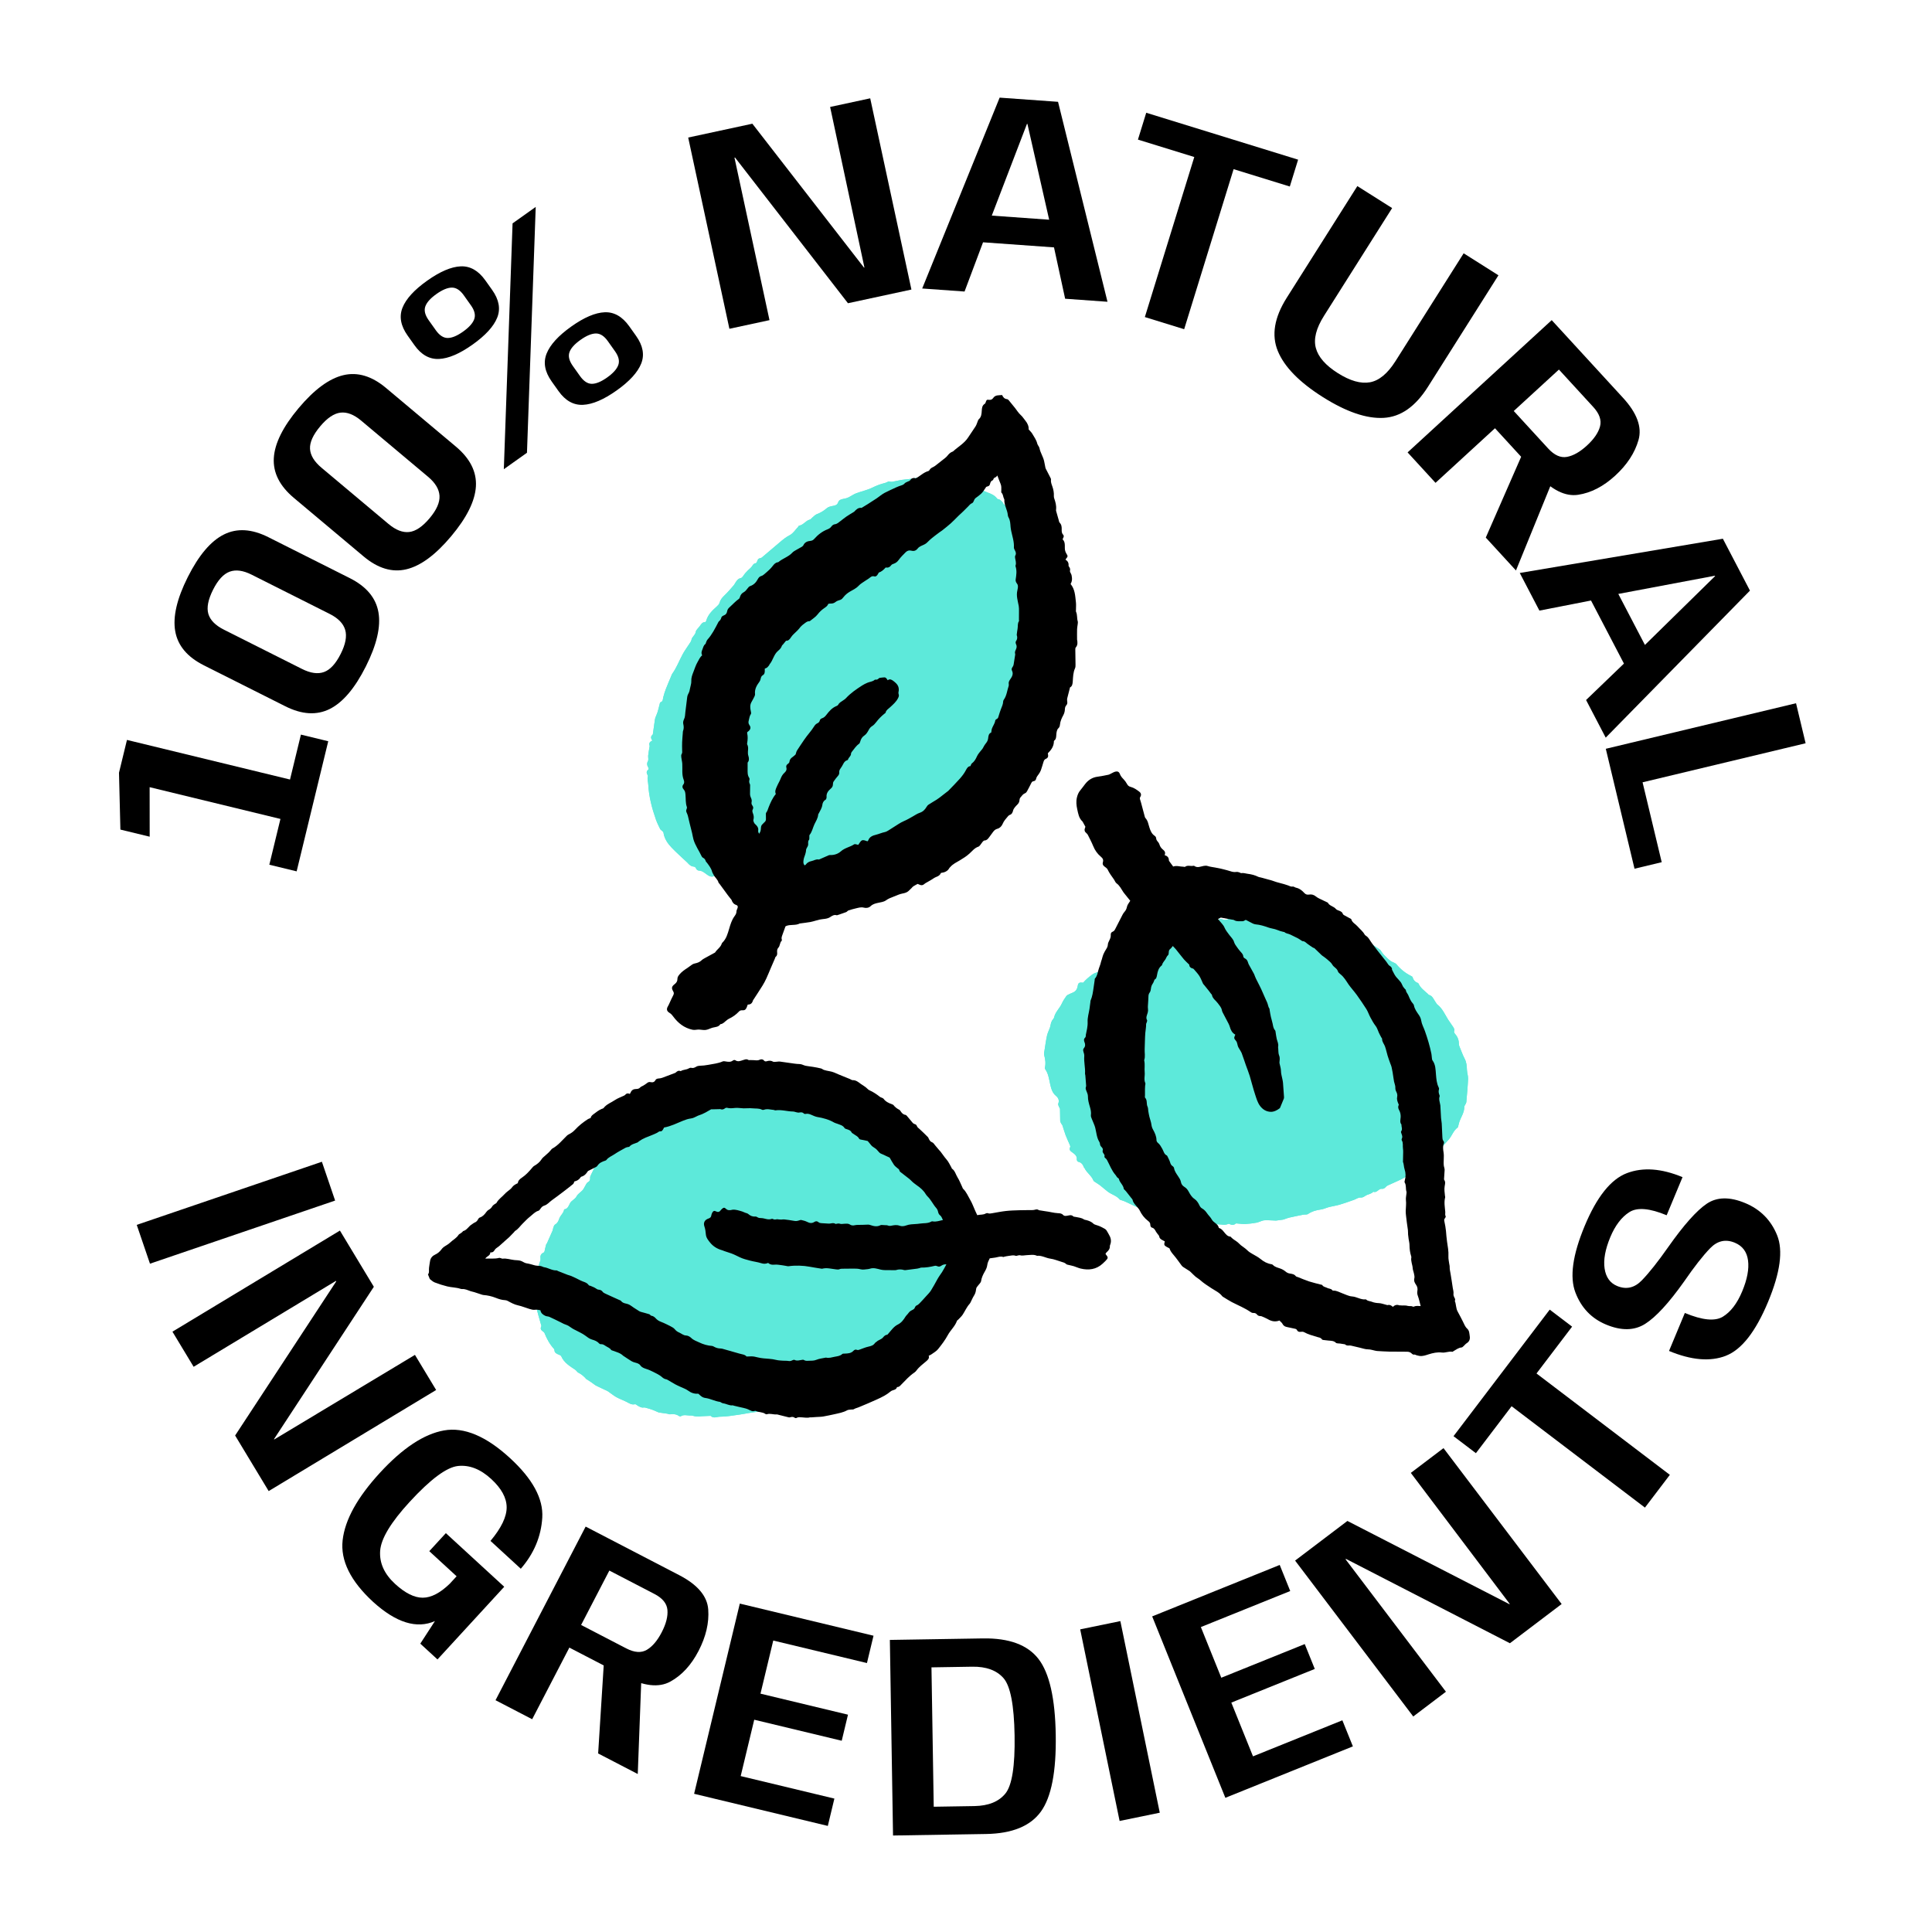
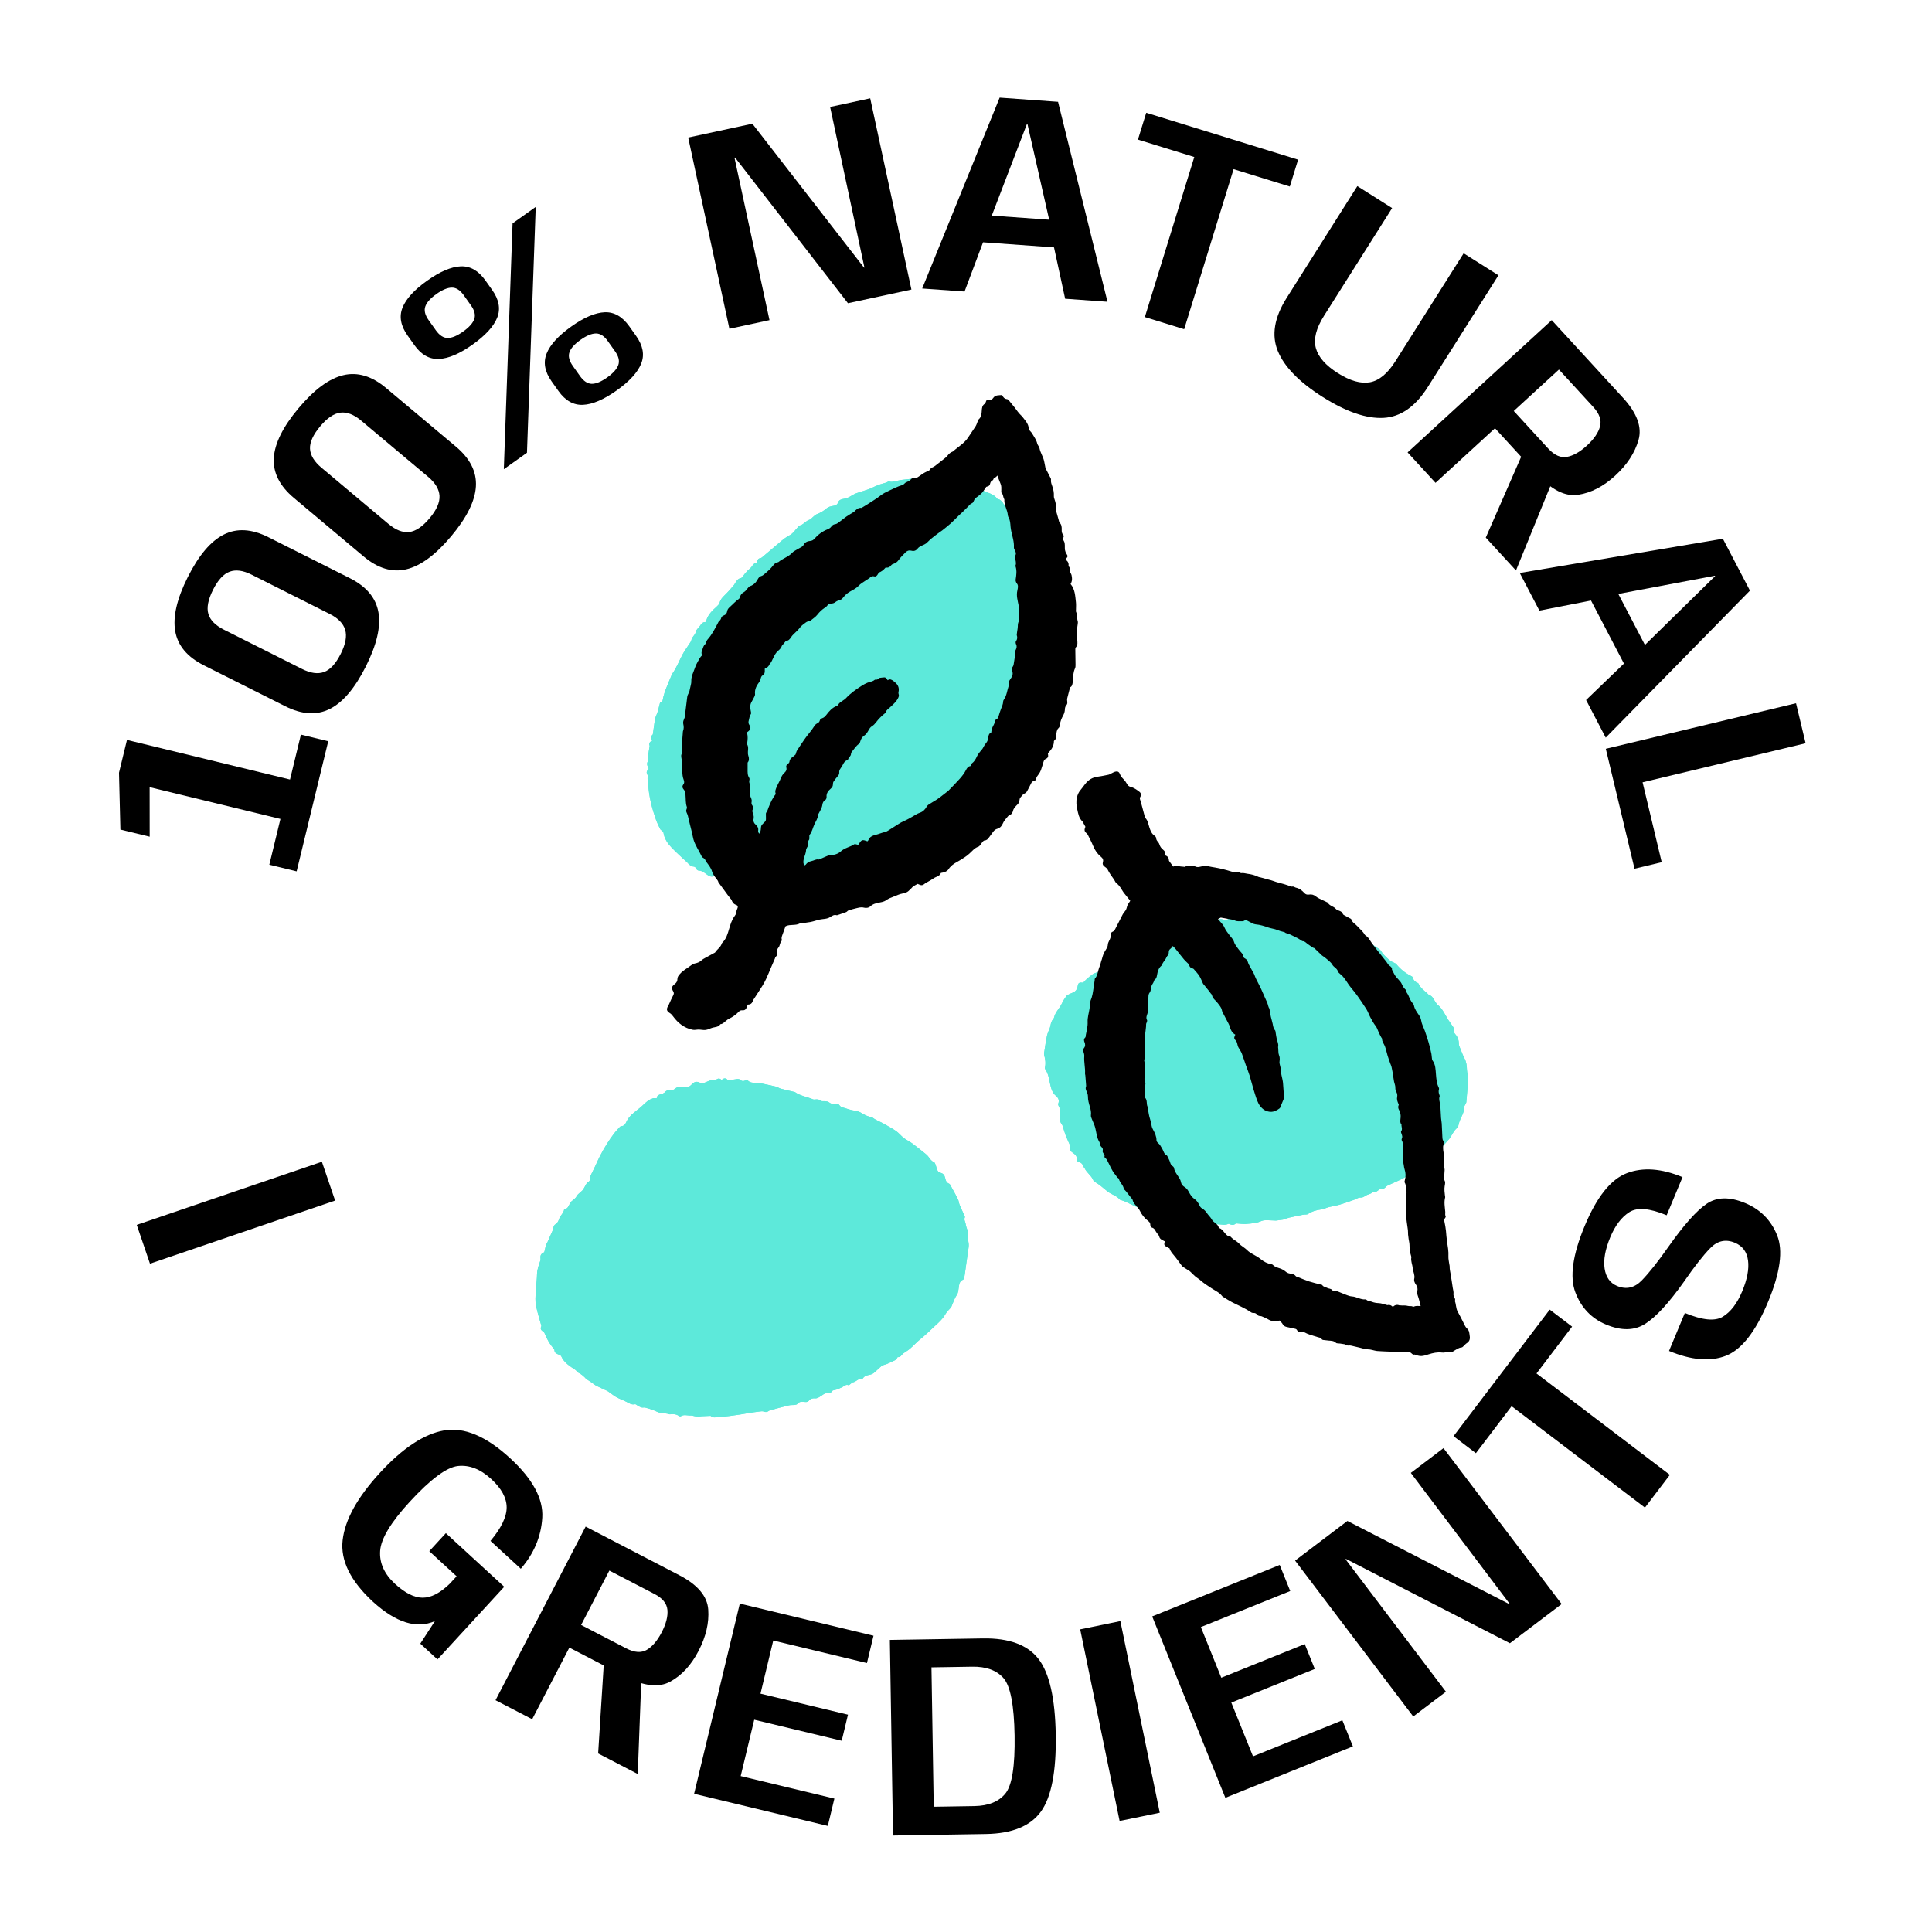
<svg xmlns="http://www.w3.org/2000/svg" viewBox="0 0 2000 2000">
  <defs>
    <style>.cls-1{fill:#5de9da;}</style>
  </defs>
  <g id="Layer_3">
    <g id="z8gboD">
      <path class="cls-1" d="M675.37,766.7c-2.73,1.09-3.8,2.7-2.88,5.31.16.45-.1,1.06-.18,1.59-.45,2.85-1,5.69-1.31,8.56-.2,1.9.61,4.21-.22,5.66-1.32,2.31-1.04,4.17.05,6.14.72,1.29.99,2.31-.27,3.36-1.47,1.22-1.26,2.69-.58,4.22.29.65.91,1.44.74,1.97-.91,2.91.21,5.64.35,8.46.66,12.66,3.82,24.72,8,36.57,1.17,3.32,2.79,6.49,4.33,9.66.36.75,1.29,1.21,1.92,1.85.55.57,1.4,1.15,1.49,1.81.88,6.29,4.34,11.27,8.5,15.63,5.2,5.45,10.91,10.41,16.39,15.6.72.69,1.28,1.58,2.08,2.14,1.04.73,2.21,1.62,3.39,1.72,1.74.15,2.84.47,3.52,2.3.33.88,1.67,1.95,2.55,1.94,2.69,0,4.66,1.27,6.67,2.74,1.62,1.18,3.24,2.5,5.07,3.2,1.25.47,3.19.48,4.24-.19,2.07-1.33,2.5-.36,2.99,1.31.97,3.3,5.44,5.95,8.7,5.02,3.18-.91,5.67.53,7.53,2.59,1.47,1.64,2.8,2,4.76,1.71,1.03-.15,2.46-.31,3.11.25,2.1,1.79,4.43,2.28,7.06,2.87,3.66.82,7.11,1.99,10.99,1.66,1.71-.15,3.51.91,5.29,1.36.86.22,1.75.46,2.62.43,2.65-.09,5.29-.39,7.93-.46,3.75-.1,7.5-.03,11.25-.13,2.18-.06,4.38-.12,6.52-.49,3.38-.59,6.72-1.43,10.06-2.2,2.56-.59,5.11-1.26,7.67-1.85.49-.11,1.02-.08,1.53-.11,1.49-.09,3.02.02,4.44-.32,2-.49,3.95-1.26,5.87-2.01,3.64-1.43,7.23-3.01,10.9-4.37,1.03-.38,2.27-.18,3.4-.34,1.25-.18,2.6-.23,3.69-.76,1.91-.92,3.63-2.21,5.48-3.27,3.45-1.97,6.89-3.97,10.43-5.78,1.33-.68,2.92-.87,4.39-1.28,1.08-.3,2.79-.28,3.13-.95,1.19-2.33,3.42-2.83,5.38-3.93,2.68-1.52,5.16-3.39,7.84-4.91,1.42-.81,3.08-1.18,4.61-1.79,1.45-.58,3.06-.96,4.26-1.88,3.88-2.97,7.49-6.3,11.41-9.21,4.86-3.62,9.92-6.97,14.91-10.42.51-.35,1.15-.52,1.66-.87,1.2-.8,2.38-1.62,3.52-2.5.78-.6,1.37-1.64,2.23-1.92,3.39-1.09,5.03-4.04,7.22-6.4.43-.46.83-.95,1.3-1.36,3.87-3.43,7.92-6.69,11.55-10.35,1.53-1.55,3.05-2.52,5.09-2.71,1.93-.18,3.09-1.2,3.41-2.99.75-4.11,3.38-6.68,6.83-8.56,4.49-2.45,8.29-5.61,11-10.02.85-1.38,1.83-2.85,3.12-3.76,6.44-4.53,11.56-10.3,16.17-16.59.41-.56,1.12-1.18,1.75-1.24,3.5-.35,4.42-3.78,6.6-5.63,2.99-2.53,5.2-5.99,7.72-9.07.34-.41.51-.96.79-1.42,1.35-2.26,2.67-4.53,4.08-6.76,1.8-2.84,3.67-5.64,5.52-8.45.68-1.03,1.28-2.14,2.09-3.06,2.11-2.36,4.57-4.46,6.42-7,1.86-2.55,3.11-5.55,4.72-8.29,1.85-3.14,3.89-6.16,5.67-9.34,1.34-2.38,1.51-5.49,4.58-6.74.46-.19.71-1.03.94-1.61,1.28-3.28,2.46-6.59,3.79-9.84,1.02-2.49,2.47-4.84,3.25-7.39,1.64-5.35,5.27-9.98,5.68-15.76.02-.26.22-.5.3-.76,2.15-6.57,4.32-13.13,6.43-19.71.63-1.97,1.31-3.98,1.58-6.02.88-6.82,1.58-13.66,2.37-20.48.04-.35.11-.79.34-1,1.77-1.7.61-3.39.31-5.27-.5-3.15-.34-6.41-.32-9.62,0-1.22.6-2.44.58-3.66-.02-2.89-.24-5.78-.4-8.67-.16-2.82-.08-5.68-.57-8.45-1.56-8.87-3.29-17.72-5.05-26.55-.24-1.19-.8-2.54-1.66-3.34-1.25-1.17-1.18-2.16-.76-3.62.32-1.1.47-2.97-.15-3.48-2.44-2-2.46-4.98-3.65-7.46-3.33-6.95-6.88-13.79-10.3-20.7-.84-1.7-1.44-3.52-2.26-5.23-.38-.79-.94-1.53-1.56-2.14-2.69-2.65-5.74-5-8.07-7.93-3.37-4.23-6.25-8.8-11.37-11.3-1.05-.51-1.5-2.14-2.38-3.11-.81-.89-1.75-1.71-2.76-2.36-.74-.47-2.06-.33-2.48-.92-2.59-3.62-6.31-5.09-10.33-6.58-7.13-2.65-13.82-6.65-21.08-8.79-6.32-1.86-12.43-4.84-19.3-4.94-3.2-.04-6.34-1.4-9.66-.27-.86.29-2.07-.44-3.12-.69-1.08-.25-2.16-.7-3.24-.68-1.92.02-3.92.78-5.74.43-7.75-1.48-15.17,1.15-22.75,1.64-4.63.3-9.18,1.67-13.79,2.39-1.28.2-3.01-.75-3.92-.18-1.79,1.11-3.62,1.5-5.58,2.03-3.65,1-7.22,2.46-10.62,4.14-5.47,2.7-11.44,3.84-17.07,6-2.59,1-4.89,2.75-7.4,3.99-1.4.69-2.93,1.2-4.47,1.47-2.64.47-5.55.98-6.48,3.66-1.03,2.95-2.99,3.39-5.53,3.86-2.14.4-4.6.9-6.15,2.24-3.18,2.75-6.56,4.87-10.5,6.31-1.57.57-2.82,2.01-4.19,3.1-1.06.85-1.95,2.25-3.13,2.55-4.27,1.08-6.51,5.62-11.02,6.21-.44.06-.72,1-1.16,1.46-2.75,2.87-5.05,6.62-8.4,8.34-3.92,2.01-7.14,4.63-10.38,7.39-6.08,5.18-12.16,10.36-18.27,15.51-.53.45-1.21.92-1.86.98-2.13.2-2.88,1.54-3.37,3.39-.19.72-.92,1.78-1.48,1.83-2.22.2-2.88,1.84-3.95,3.34-1.1,1.54-2.73,2.68-4.09,4.04-1.01,1-1.98,2.05-2.92,3.12-1.48,1.69-2.7,4.54-4.44,4.89-2.83.57-3.91,2.36-5.26,4.22-.74,1.01-1.2,2.24-2.02,3.18-3.11,3.55-6.14,7.2-9.55,10.44-2.41,2.29-4.36,4.59-5.25,7.89-.37,1.36-1.64,2.6-2.76,3.61-4.63,4.16-9.11,8.38-10.91,14.65-.17.58-.65,1.53-.98,1.53-3.05-.05-4.31,2.2-5.77,4.25-1.44,2.01-3.85,3.84-4.17,5.99-.52,3.46-3.95,4.92-4.43,8.21-.2,1.34-1.21,2.61-1.98,3.82-2.32,3.64-4.95,7.1-7.01,10.88-3.69,6.76-6.32,14.09-10.9,20.38-.42.57-.62,1.31-.9,1.98-1.92,4.62-3.92,9.2-5.72,13.86-1.08,2.79-1.96,5.66-2.7,8.55-.5,1.95-.07,4.26-2.74,5.04-.33.1-.62.69-.73,1.11-.8,2.98-1.45,6.01-2.34,8.96-.59,1.96-1.55,3.81-2.25,5.74-.33.91-.5,1.88-.64,2.84-.69,4.79-1.34,9.59-2.03,14.39-.04.25-.19.55-.38.71-2.2,1.82-1.63,3.82-.14,6.07ZM679.87,1136.93c-1.56,0-2.94-.32-4.06.07-1.91.67-3.85,1.55-5.42,2.78-2.83,2.22-5.3,4.88-8.09,7.15-5.14,4.2-10.84,7.85-13.77,14.15-1.12,2.41-2.2,4.62-5.38,4.67-.6,0-1.3.64-1.78,1.15-1.86,2.01-3.77,3.99-5.43,6.15-5.72,7.45-10.6,15.45-14.92,23.78-1.76,3.39-3.23,6.94-4.87,10.39-1.42,2.98-2.93,5.93-4.34,8.92-.44.94-1.03,2.01-.94,2.96.2,2.14-.29,3.68-2.29,4.72-.67.35-1.21,1.09-1.62,1.76-1.03,1.71-1.87,3.52-2.92,5.21-1.9,3.06-5.51,4.4-7.3,7.87-1.42,2.74-5.3,4.2-6.69,6.95-1.49,2.93-2.31,5.81-6.04,6.34-.46,3.89-3.98,6.18-5.12,9.66-.82,2.51-1.83,4.62-4.27,6.01-.84.48-1.31,1.81-1.71,2.85-.45,1.16-.48,2.49-.97,3.63-1.85,4.34-3.79,8.65-5.73,12.95-.18.4-.66.68-.78,1.09-.39,1.28-.65,2.61-1.02,3.9-.46,1.58-.56,4.1-1.55,4.53-3.23,1.4-3.72,3.62-3.32,6.6.09.69-.07,1.47-.3,2.15-1.55,4.52-3.23,8.94-3.32,13.86-.09,4.96-.77,9.92-1.12,14.88-.25,3.47-.48,6.94-.52,10.41-.02,2.31.12,4.66.55,6.92.68,3.52,1.64,6.98,2.56,10.45.82,3.07,1.76,6.11,2.62,9.17.19.67.57,1.54.32,2.04-1.35,2.62-.04,4.11,1.98,5.45.51.34,1.09.8,1.3,1.34,2.41,6.07,5.47,11.74,9.93,16.58.23.24.36.67.37,1.01.08,3.11,2.36,4.01,4.73,4.93.87.34,2.01.85,2.33,1.59,2.94,6.84,9.04,10.3,14.76,14.2,1.07.73,1.71,2.18,2.82,2.73,3.45,1.69,6.2,4.13,8.65,7.01.1.11.37.05.52.14,1.61,1.04,3.23,2.07,4.81,3.16,1.23.85,2.35,1.85,3.61,2.65,1.06.68,2.23,1.19,3.37,1.74,1.96.95,3.93,1.86,5.9,2.79,1.37.65,2.83,1.16,4.08,1.99,2.88,1.91,5.51,4.23,8.51,5.91,3.42,1.92,7.2,3.18,10.7,4.98,2.72,1.41,5.13,3.21,8.58,2.39.99-.23,2.36,1.3,3.6,1.93,1.13.57,2.28,1.19,3.5,1.45,1.11.24,2.38-.2,3.48.08,2.73.69,5.43,1.54,8.09,2.49,1.9.68,3.69,1.68,5.57,2.41.81.31,1.73.34,2.6.47,2.27.33,4.55.62,6.82.98.88.14,1.76.7,2.58.6,3.33-.38,6.51-.29,9.37,1.78.45.33,1.41.54,1.79.29,3.34-2.19,6.95-.63,10.41-.82,1.4-.08,2.83.57,4.26.77,1.35.18,2.72.27,4.09.28.89,0,1.78-.25,2.68-.29,2.86-.15,5.72-.26,8.58-.37.36-.01.87-.14,1.05.04,2.86,2.9,6.44.81,9.43.82,6.91.02,13.82-1.35,20.72-2.25,3.04-.4,6.03-1.06,9.06-1.54,3.51-.55,7.02-1.09,10.55-1.5,1.78-.21,3.8-.62,5.34-.02,1.93.76,3.28.51,4.8-.58.58-.41,1.26-.73,1.95-.91,6.42-1.7,12.83-3.45,19.28-4.99,1.84-.44,3.85-.16,5.75-.4,1.01-.13,2.35-.4,2.89-1.11,2.11-2.76,5.09-2.28,7.73-1.97,1.94.23,3.15-.15,4.28-1.51,1.74-2.11,4.01-2.46,6.6-2.23,1.04.09,2.21-.41,3.2-.9,3.61-1.78,6.42-5.54,11.21-4.44.5.12,1.53-.27,1.68-.67,1.08-2.81,3.73-2.37,5.86-3.11,2.05-.72,4.04-1.66,5.99-2.63,1.96-.97,3.52-2.95,6.2-1.92.52.2,1.52-.74,2.24-1.24.73-.51,1.35-1.59,2.08-1.64,3.56-.28,5.68-4.31,9.59-3.59.34.06.92-.31,1.14-.65,1.93-2.95,5.11-3.19,8.11-3.91,1.07-.26,2.11-.87,3.03-1.53,1.09-.78,2.03-1.77,3.03-2.68,1.79-1.62,3.55-3.26,5.36-4.85.36-.31.9-.44,1.37-.6,1.18-.38,2.41-.62,3.54-1.11,2.98-1.28,5.94-2.6,8.84-4.04.75-.37,1.29-1.22,1.87-1.9.35-.41.65-1.33.87-1.3,3.14.44,3.92-2.59,5.84-3.89,2.4-1.62,4.92-3.13,7.1-5.02,3.64-3.15,6.84-6.83,10.62-9.8,5.12-4.04,9.65-8.69,14.44-13.07,4.24-3.87,8.5-7.63,11.39-12.77,1.44-2.57,3.83-4.6,5.76-6.9.28-.33.41-.8.59-1.21,1.71-3.88,2.94-8.08,5.29-11.53,1.67-2.45,1.61-4.72,2.03-7.29.52-3.19.51-7.07,4.55-8.69.63-.25,1.12-1.42,1.26-2.23.59-3.4,1.02-6.83,1.51-10.26.8-5.68,1.6-11.37,2.38-17.05.29-2.12.76-4.24.73-6.36-.02-2.23-.67-4.45-.8-6.69-.15-2.51.62-5.27-.18-7.51-.95-2.65-1.9-5.12-2.31-8-.3-2.1-1.93-3.96-.74-6.36.23-.47-.25-1.37-.54-2.02-1.64-3.73-3.4-7.4-4.95-11.17-.72-1.74-.78-3.78-1.6-5.45-1.97-4.05-4.18-7.98-6.37-11.92-.87-1.56-1.62-3.8-2.98-4.36-3.06-1.25-3.43-3.71-4.04-6.24-.62-2.61-2-4.32-4.76-5-1.12-.28-2.45-1.17-2.95-2.15-.96-1.91-1.31-4.12-2.08-6.15-.39-1.03-.93-2.46-1.76-2.78-2.51-.97-3.81-2.97-5.25-4.97-.85-1.17-1.85-2.28-2.97-3.18-4.6-3.72-9.19-7.46-13.94-10.98-2.89-2.14-6.23-3.67-9.07-5.85-2.84-2.19-5.1-5.17-8.02-7.22-3.85-2.71-8.13-4.8-12.17-7.24-3.83-2.32-8.22-3.57-11.78-6.4-.52-.41-1.39-.35-2.08-.58-1.38-.46-2.76-.92-4.11-1.46-4.03-1.61-7.27-4.69-11.98-5.23-4.62-.52-9.11-2.3-13.61-3.65-.94-.28-1.99-.95-2.51-1.75-1.08-1.69-2.4-1.96-4.21-1.59-2.74.56-5.09-.3-7.32-2.02-.86-.66-2.26-.7-3.44-.86-1.58-.22-3.66.3-4.67-.54-1.9-1.58-3.77-1.53-5.88-1.3-.61.06-1.3.19-1.83-.03-6.36-2.69-13.42-3.63-19.22-7.7-.27-.19-.71-.13-1.06-.22-4.47-1.06-8.96-2.03-13.39-3.23-1.8-.49-3.4-1.75-5.2-2.18-5.65-1.35-11.35-2.47-17.03-3.66-.44-.09-.91-.03-1.36-.08-3.61-.38-7.48.5-10.55-2.5-.52-.51-2.14-.29-3.05.09-1.84.75-3.17.64-4.67-.85-.71-.71-2.26-.92-3.38-.8-2.7.28-5.35.93-8.04,1.33-.56.08-1.42-.04-1.74-.41-2.06-2.37-4.11-1.84-6.33.08-1.66-1.88-3.45-1.83-5.38-.51-.44.3-1.17.19-1.76.28-1.44.21-2.9.31-4.31.65-3.76.91-7.25,4.13-11.3,2.24-3.66-1.7-5.74-.47-8.27,2.1-1.78,1.82-4.21,3.56-7.32,2.64-3.62-1.07-7.02-.83-10.02,1.78-.53.46-1.31.95-1.94.91-3.46-.23-6.64.14-8.96,3.13-.1.13-.36.11-.49.22-2.4,2-7.1.77-7.31,5.47ZM1121.28,1017.29c-3.78-.39-5.06-.17-5.65,3.4-.62,3.77-2.29,5.86-5.61,7.09-.9.33-1.8.68-2.64,1.14-1.21.65-2.72,1.15-3.47,2.17-1.8,2.47-3.49,5.08-4.76,7.86-2.28,5.02-6.79,8.76-7.99,14.4-.24,1.11-1.4,1.99-2,3.06-.51.91-.92,1.91-1.21,2.92-.42,1.46-.56,3.01-1.06,4.45-.94,2.74-2.39,5.34-3.01,8.14-1.12,5.09-1.81,10.28-2.61,15.44-.25,1.6-.75,3.35-.35,4.81,1.19,4.34,1.79,8.62.75,13.07-.13.54.12,1.31.46,1.79,3.09,4.38,3.71,9.55,4.84,14.57,1.08,4.79,2.08,9.5,6.27,12.95,2.29,1.89,3.63,4.66,2.23,8.03-.33.79.36,2.07.71,3.07.29.85,1.08,1.62,1.12,2.44.15,4.05.07,8.12.21,12.17.03.92.55,1.86.98,2.73.35.72,1.08,1.29,1.33,2.03,1.16,3.4,2.07,6.89,3.34,10.25,1.28,3.37,2.9,6.61,4.31,9.93.29.69.69,1.68.41,2.21-1.51,2.95.21,4.17,2.36,5.7,2.35,1.68,4.87,3.52,4.44,7.17-.09.76.78,2.24,1.42,2.37,3.35.68,4.96,2.88,5.97,5.84.11.32.55.51.7.83,2.25,4.84,7.22,7.73,9.15,12.8.2.53.84.94,1.36,1.29,1.86,1.27,3.84,2.38,5.62,3.75,2.71,2.09,5.2,4.46,7.94,6.5,3.94,2.93,9.04,4.1,12.33,8.06.36.43,1.14.51,1.73.73,1.19.44,2.42.77,3.57,1.29,5.14,2.32,10.16,4.95,15.41,6.97,4.71,1.81,8.99,5.14,14.51,4.52.81-.09,1.75.46,2.56.85,8.93,4.29,18.13,7.13,28.2,5.42,1.66-.28,2.67.3,3.6,1.72.57.88,1.73,1.73,2.74,1.9,4.79.81,9.6,1.57,14.43,1.95,2.72.21,5.57-.03,8.21-.68,1.76-.44,3.08-1.16,4.54.54.4.47,1.51.46,2.3.48,3.58.08,7.23,1.22,10.73-.51.21-.1.58-.04.8.08,2.35,1.23,4.63,1.58,6.81-.39.2-.18.68-.08,1.02-.06,2.97.2,5.95.69,8.9.56,3.79-.17,7.59-.69,11.34-1.34,1.95-.34,3.79-1.29,5.7-1.91.83-.27,1.7-.52,2.56-.58,1.53-.1,3.06-.08,4.59-.03,2.42.08,4.83.25,7.25.31.79.02,1.59-.18,2.38-.28,1.24-.16,2.49-.3,3.73-.48.71-.1,1.43-.15,2.1-.37,1.87-.6,3.68-1.45,5.58-1.89,4.87-1.12,9.78-2.1,14.68-3.07,1.64-.32,3.69.12,4.92-.71,4.04-2.77,8.42-3.99,13.2-4.64,2.99-.41,5.83-1.85,8.8-2.61,3.51-.9,7.15-1.36,10.61-2.38,5.04-1.49,10-3.29,14.97-5.03,2.23-.78,4.48-2.53,6.59-2.35,2.5.22,3.69-.88,5.48-2,2.46-1.53,5.74-1.59,7.84-4,.03-.04.18,0,.26.04,2.28.73,3.76-.61,5.35-1.91.79-.65,2-1.29,2.93-1.18,2.02.25,3.28-.54,4.48-1.97.57-.67,1.38-1.22,2.18-1.6,3.51-1.63,7.09-3.12,10.59-4.77,2.68-1.27,5.41-2.52,7.88-4.13,2.12-1.38,3.8-3.42,5.9-4.86,2.69-1.85,5.63-3.33,8.4-5.07,2.23-1.41,4.52-2.79,6.51-4.5,3.74-3.22,7.43-6.53,10.86-10.07,4.29-4.42,8.24-9.18,12.46-13.68,3.65-3.9,4.99-9.51,9.53-12.76.43-.31.53-1.12.7-1.72.37-1.3.6-2.64,1.03-3.92,1.75-5.26,5.29-9.92,5.2-15.82-.01-.89.81-1.8,1.22-2.7.33-.73.83-1.46.89-2.23.68-7.98,1.48-15.95,1.82-23.95.13-3.11-1.05-6.26-1.18-9.41-.16-4.02-.42-7.87-2.38-11.57-1.91-3.6-3.29-7.48-4.83-11.27-.52-1.29-1.16-2.68-1.15-4.01.04-3.86-1.22-7.22-3.68-10.04-1.15-1.32-1.66-2.24-1.03-4.04.31-.89-.5-2.37-1.13-3.37-1.68-2.65-3.66-5.11-5.32-7.78-3.35-5.38-5.81-11.37-11.02-15.44-.83-.65-1.3-1.73-1.95-2.61-2-2.72-2.96-6.37-6.79-7.45-.46-.13-.81-.7-1.2-1.06-3.48-3.25-7.54-5.96-9.59-10.52-.14-.32-.43-.68-.73-.79-2.87-1.03-4.66-2.96-5.41-5.95-.12-.49-.88-.9-1.43-1.18-6.28-3.18-10.92-6.89-15.5-12.39-.33-.4-.85-.68-1.32-.93-1.72-.91-3.66-1.54-5.16-2.73-2.39-1.91-4.55-4.14-6.7-6.33-.94-.96-1.61-2.17-2.41-3.26-.42-.58-.75-1.3-1.31-1.68-4.68-3.22-9.39-6.39-14.11-9.55-2.05-1.37-4.1-2.74-6.21-4.01-1.15-.7-2.36-1.43-3.64-1.77-5.15-1.36-7.73-7.93-14.05-6.91-.38.06-.84-.64-1.32-.9-4.52-2.39-8.97-4.95-13.63-7.05-2.41-1.09-5.19-1.35-7.8-1.98-5.99-1.45-12.03-2.75-17.97-4.39-3.25-.9-6.01-3.39-9.89-1.72-2,.86-4.49.65-6.77.79-1.54.09-3.12.11-4.63-.16-1.44-.26-2.78-1.06-4.21-1.39-1.32-.3-2.8-.05-4.06-.47-3.58-1.21-7.06-.83-10.59.13-.85.23-1.8.07-2.69.2-1.63.24-3.24.6-4.88.82-1.16.16-2.57.61-3.45.14-1.9-1-3.11-.43-4.72.62-1.4.91-3.28,1.64-4.89,1.53-2.41-.16-4.33,0-5.49,2.36-2.61-2.15-8.32-2.25-10.09.24-2.09,2.92-5.33,3.01-7.53,2.23-3.58-1.27-5.32.44-7.29,2.45-1.05,1.07-1.97,1.44-3.6,1.07-1.11-.25-2.55.62-3.76,1.15-.87.38-1.56,1.23-2.44,1.53-6.56,2.23-13.59,3.24-19.24,7.77-.58.46-1.55.44-2.35.61-.7.15-1.48.13-2.11.43-3.73,1.81-7.36,3.83-11.16,5.48-2.18.94-4.61,1.29-6.91,1.93-.69.19-1.38.42-2.02.73-2.68,1.32-5.97,1.71-7.5,4.84-.08.16-.53.1-.77.21-3.17,1.54-6.34,3.07-9.48,4.66-1.69.85-3.24,2.2-5.02,2.64-6.63,1.64-13.23,3.18-19.42,6.32-7.34,3.72-16.39,3.9-22.25,10.75-.11.13-.32.17-.48.27-3.06,1.79-6.65,2.05-9.71,4.35-3.32,2.49-6.38,5.03-9.12,8.24Z" />
      <path class="cls-1" d="M1085.45,644.78c-.5-3.15-.34-6.41-.32-9.62,0-1.22.6-2.44.58-3.66-.02-2.89-.24-5.78-.4-8.67-.16-2.82-.08-5.68-.57-8.45-1.56-8.87-3.29-17.72-5.05-26.55-.24-1.19-.8-2.54-1.66-3.34-1.25-1.17-1.18-2.16-.76-3.62.32-1.1.47-2.97-.15-3.48-2.44-2-2.46-4.98-3.65-7.46-3.33-6.95-6.88-13.79-10.3-20.7-.84-1.7-1.44-3.52-2.26-5.23-.38-.79-.94-1.53-1.56-2.14-2.69-2.65-5.74-5-8.07-7.93-3.37-4.23-6.25-8.8-11.36-11.3-1.05-.51-1.5-2.14-2.38-3.11-.81-.89-1.75-1.71-2.76-2.36-.74-.47-2.06-.33-2.48-.92-2.59-3.62-6.31-5.09-10.33-6.58-7.13-2.65-13.82-6.65-21.08-8.79-6.32-1.86-12.43-4.84-19.3-4.94-3.2-.04-6.34-1.4-9.66-.27-.86.29-2.07-.44-3.12-.69-1.08-.25-2.16-.7-3.24-.68-1.92.02-3.92.78-5.74.43-7.75-1.48-15.17,1.15-22.75,1.64-4.63.3-9.18,1.67-13.79,2.39-1.28.2-3.01-.75-3.92-.18-1.79,1.11-3.62,1.5-5.58,2.03-3.65,1-7.22,2.46-10.62,4.14-5.47,2.7-11.44,3.84-17.07,6-2.59,1-4.89,2.75-7.4,3.99-1.4.69-2.93,1.2-4.47,1.47-2.64.47-5.55.98-6.48,3.66-1.03,2.95-2.99,3.39-5.53,3.86-2.14.4-4.6.9-6.15,2.24-3.18,2.75-6.56,4.87-10.5,6.31-1.57.57-2.82,2.01-4.19,3.1-1.06.85-1.95,2.25-3.13,2.55-4.27,1.08-6.51,5.62-11.02,6.21-.44.06-.72,1-1.16,1.46-2.75,2.87-5.05,6.62-8.4,8.34-3.92,2.01-7.14,4.63-10.38,7.39-6.08,5.18-12.16,10.36-18.27,15.51-.53.45-1.21.92-1.86.98-2.13.2-2.88,1.54-3.37,3.39-.19.72-.92,1.77-1.48,1.83-2.22.2-2.88,1.84-3.95,3.34-1.1,1.54-2.73,2.68-4.09,4.04-1.01,1-1.98,2.05-2.92,3.12-1.48,1.69-2.7,4.54-4.44,4.89-2.83.57-3.91,2.36-5.26,4.22-.74,1.01-1.2,2.24-2.02,3.18-3.11,3.54-6.14,7.2-9.55,10.44-2.41,2.29-4.36,4.59-5.25,7.89-.37,1.36-1.64,2.6-2.76,3.6-4.63,4.16-9.11,8.38-10.91,14.65-.17.58-.65,1.53-.98,1.52-3.05-.05-4.31,2.2-5.77,4.25-1.44,2.01-3.85,3.84-4.17,5.99-.52,3.46-3.95,4.92-4.43,8.21-.2,1.34-1.21,2.61-1.98,3.82-2.32,3.64-4.95,7.1-7.01,10.88-3.69,6.76-6.32,14.09-10.9,20.38-.42.57-.62,1.31-.9,1.98-1.92,4.62-3.92,9.2-5.72,13.86-1.08,2.79-1.96,5.66-2.7,8.55-.5,1.95-.07,4.26-2.74,5.04-.33.1-.62.69-.73,1.11-.8,2.98-1.45,6.01-2.34,8.96-.59,1.96-1.55,3.81-2.25,5.74-.33.91-.5,1.88-.64,2.84-.69,4.79-1.34,9.59-2.03,14.39-.04.25-.19.55-.38.71-2.2,1.82-1.63,3.82-.14,6.07-2.73,1.09-3.8,2.7-2.88,5.31.16.45-.1,1.06-.18,1.59-.45,2.85-1,5.69-1.31,8.56-.2,1.9.61,4.21-.22,5.66-1.32,2.31-1.04,4.17.05,6.14.72,1.29.99,2.31-.27,3.36-1.47,1.22-1.26,2.69-.58,4.22.29.65.91,1.44.74,1.97-.91,2.91.21,5.64.35,8.46.66,12.66,3.82,24.72,8,36.57,1.17,3.32,2.79,6.49,4.33,9.66.36.75,1.29,1.21,1.92,1.85.55.57,1.4,1.15,1.49,1.81.88,6.29,4.34,11.27,8.5,15.63,5.2,5.45,10.91,10.41,16.39,15.6.72.69,1.28,1.58,2.08,2.14,1.04.73,2.21,1.62,3.39,1.72,1.74.15,2.84.47,3.52,2.3.33.88,1.67,1.95,2.55,1.94,2.69,0,4.66,1.27,6.67,2.74,1.62,1.18,3.24,2.5,5.07,3.2,1.25.47,3.19.48,4.24-.19,2.07-1.33,2.5-.36,2.99,1.31.97,3.3,5.44,5.95,8.7,5.02,3.18-.91,5.67.53,7.53,2.59,1.47,1.64,2.8,2,4.76,1.71,1.03-.15,2.46-.31,3.11.25,2.1,1.79,4.43,2.28,7.06,2.87,3.66.82,7.11,1.99,10.99,1.66,1.71-.15,3.51.91,5.29,1.36.86.22,1.75.46,2.62.43,2.65-.09,5.29-.39,7.93-.46,3.75-.1,7.5-.03,11.25-.13,2.18-.06,4.38-.12,6.52-.49,3.38-.59,6.72-1.43,10.06-2.2,2.56-.59,5.11-1.25,7.67-1.85.49-.11,1.02-.08,1.53-.11,1.49-.09,3.02.02,4.44-.32,2-.49,3.95-1.26,5.87-2.01,3.64-1.43,7.23-3.01,10.9-4.37,1.03-.38,2.27-.18,3.4-.34,1.25-.18,2.6-.23,3.69-.76,1.91-.92,3.63-2.21,5.48-3.27,3.45-1.97,6.89-3.97,10.43-5.78,1.33-.68,2.92-.87,4.39-1.28,1.08-.3,2.79-.28,3.13-.95,1.19-2.33,3.42-2.83,5.38-3.93,2.68-1.52,5.16-3.39,7.84-4.91,1.42-.81,3.08-1.18,4.61-1.79,1.45-.58,3.06-.96,4.26-1.88,3.88-2.97,7.49-6.3,11.41-9.21,4.86-3.62,9.92-6.97,14.91-10.42.51-.35,1.15-.52,1.66-.87,1.2-.8,2.38-1.62,3.52-2.5.78-.6,1.37-1.64,2.23-1.92,3.39-1.09,5.03-4.04,7.22-6.4.43-.46.83-.95,1.3-1.36,3.87-3.43,7.92-6.69,11.55-10.35,1.53-1.55,3.05-2.52,5.09-2.71,1.93-.18,3.09-1.2,3.41-2.99.75-4.11,3.38-6.68,6.83-8.56,4.49-2.45,8.29-5.61,11-10.02.85-1.38,1.83-2.85,3.12-3.76,6.44-4.53,11.56-10.3,16.17-16.59.41-.56,1.12-1.18,1.75-1.25,3.5-.35,4.42-3.78,6.6-5.63,2.99-2.53,5.2-5.99,7.72-9.07.34-.41.51-.96.79-1.42,1.35-2.26,2.67-4.53,4.08-6.76,1.8-2.84,3.67-5.64,5.52-8.45.68-1.03,1.28-2.14,2.09-3.06,2.11-2.36,4.57-4.46,6.42-7,1.86-2.55,3.11-5.55,4.72-8.29,1.85-3.14,3.89-6.16,5.67-9.34,1.34-2.38,1.51-5.49,4.58-6.74.46-.19.71-1.03.94-1.61,1.28-3.28,2.46-6.59,3.79-9.84,1.02-2.49,2.47-4.84,3.25-7.39,1.64-5.35,5.27-9.98,5.68-15.76.02-.26.22-.5.3-.76,2.15-6.57,4.32-13.13,6.43-19.71.63-1.98,1.31-3.98,1.58-6.02.88-6.82,1.58-13.66,2.37-20.48.04-.35.11-.79.34-1,1.77-1.7.61-3.39.31-5.27ZM846.02,641.45c-.19-.19-.38-.37-.57-.56,2.15-4.56,6.82-6.72,9.58-10.7.42.42.84.85,1.26,1.27-3.42,3.33-6.84,6.66-10.27,9.99ZM885.44,605.56c-.49.92-1.33,1.76-2.21,2.35-2.4,1.6-4.91,3.01-7.34,4.56-1.57,1-3.27,1.92-4.53,3.24-1.24,1.3-2,3.06-3.26,5.08-2.19-.4-3.46,1.44-4.01,3.81-.64,2.77-2.21,3.77-4.94,3.34-.58-.09-1.21.23-1.83.36h.01c2.21-2.65,4.24-5.66,6.59-7.92,2.82-2.72,5.76-5.4,8.66-8.1,3.81-3.56,8.49-6.2,12.8-9.23.29-.2.56-.42.83-.62-.24,1.04-.28,2.21-.78,3.13ZM893.82,600.25c-.61.73-2.1.86-3.22,1-1.05.13-2.14-.08-3.21-.14-.3-2.31.8-3.14,3.07-3.69,2.53-.61,4.87-2.03,7.28-3.11-1.28,2-2.41,4.14-3.93,5.94ZM898.04,594.13c1.55-1.1,3.1-2.2,4.66-3.3.2.35.41.7.61,1.06-1.76.75-3.51,1.5-5.27,2.24Z" />
      <path class="cls-1" d="M679.87,1136.93c.22-4.71,4.92-3.47,7.31-5.47.13-.11.4-.1.49-.22,2.31-2.99,5.49-3.37,8.96-3.13.63.04,1.41-.45,1.94-.91,3-2.6,6.41-2.85,10.02-1.78,3.1.92,5.53-.82,7.32-2.64,2.52-2.57,4.61-3.8,8.27-2.1,4.06,1.89,7.55-1.33,11.3-2.24,1.41-.34,2.87-.45,4.31-.65.59-.09,1.32.03,1.76-.28,1.93-1.32,3.72-1.37,5.38.51,2.22-1.92,4.27-2.44,6.33-.08.32.37,1.18.5,1.74.41,2.69-.4,5.34-1.05,8.04-1.33,1.11-.12,2.66.1,3.38.8,1.5,1.49,2.83,1.6,4.67.85.91-.37,2.53-.59,3.05-.09,3.08,3,6.94,2.12,10.55,2.5.45.05.92-.01,1.36.08,5.68,1.19,11.39,2.32,17.03,3.66,1.8.43,3.4,1.69,5.2,2.18,4.43,1.2,8.92,2.17,13.39,3.23.35.08.79.03,1.06.22,5.8,4.07,12.86,5.01,19.22,7.7.52.22,1.22.1,1.83.03,2.11-.22,3.97-.27,5.88,1.3,1.01.83,3.09.32,4.67.54,1.18.16,2.58.2,3.44.86,2.22,1.71,4.58,2.57,7.32,2.02,1.81-.37,3.13-.09,4.21,1.59.51.8,1.57,1.47,2.51,1.75,4.51,1.35,8.99,3.13,13.61,3.65,4.71.53,7.95,3.61,11.98,5.23,1.35.54,2.73,1,4.11,1.46.69.23,1.56.17,2.08.58,3.56,2.83,7.95,4.09,11.78,6.4,4.04,2.44,8.32,4.54,12.17,7.24,2.92,2.05,5.17,5.03,8.02,7.22,2.84,2.18,6.19,3.72,9.07,5.85,4.75,3.52,9.34,7.26,13.94,10.98,1.12.91,2.13,2.01,2.97,3.18,1.45,2,2.74,3.99,5.25,4.97.83.32,1.37,1.75,1.76,2.78.77,2.02,1.12,4.23,2.08,6.15.49.98,1.83,1.88,2.95,2.15,2.76.68,4.14,2.39,4.76,5,.61,2.53.98,4.99,4.04,6.24,1.36.56,2.11,2.79,2.98,4.36,2.19,3.94,4.4,7.87,6.37,11.92.82,1.68.88,3.71,1.6,5.45,1.55,3.76,3.31,7.44,4.95,11.17.28.65.77,1.55.54,2.02-1.19,2.4.45,4.26.74,6.36.41,2.88,1.36,5.34,2.31,8,.8,2.24.03,4.99.18,7.51.13,2.24.77,4.46.8,6.69.02,2.12-.44,4.24-.73,6.36-.78,5.69-1.58,11.37-2.38,17.05-.48,3.42-.92,6.85-1.51,10.26-.14.81-.63,1.98-1.26,2.23-4.04,1.61-4.03,5.49-4.55,8.69-.42,2.57-.37,4.84-2.03,7.29-2.34,3.45-3.58,7.65-5.29,11.53-.18.41-.31.88-.59,1.21-1.93,2.3-4.32,4.33-5.76,6.9-2.89,5.15-7.15,8.9-11.39,12.77-4.79,4.38-9.31,9.03-14.44,13.07-3.77,2.97-6.97,6.65-10.62,9.8-2.18,1.89-4.7,3.39-7.1,5.02-1.93,1.3-2.71,4.32-5.84,3.89-.22-.03-.52.89-.87,1.3-.58.68-1.12,1.52-1.87,1.9-2.9,1.44-5.87,2.76-8.84,4.04-1.13.49-2.36.73-3.54,1.11-.48.15-1.01.28-1.37.6-1.82,1.58-3.58,3.23-5.36,4.85-1,.91-1.94,1.9-3.03,2.68-.91.65-1.95,1.27-3.03,1.53-3,.72-6.18.96-8.11,3.91-.22.34-.8.71-1.14.65-3.91-.71-6.02,3.32-9.59,3.59-.73.06-1.35,1.13-2.08,1.64-.72.5-1.72,1.44-2.24,1.24-2.68-1.03-4.24.95-6.2,1.92-1.95.97-3.94,1.91-5.99,2.63-2.12.74-4.78.31-5.86,3.11-.15.4-1.18.78-1.68.67-4.79-1.1-7.6,2.66-11.21,4.44-.99.49-2.16.99-3.2.9-2.59-.23-4.86.11-6.6,2.23-1.13,1.37-2.34,1.75-4.28,1.51-2.64-.32-5.61-.8-7.73,1.97-.54.71-1.88.97-2.89,1.11-1.9.25-3.91-.04-5.75.4-6.46,1.54-12.86,3.29-19.28,4.99-.68.18-1.37.5-1.95.91-1.52,1.08-2.86,1.34-4.8.58-1.55-.61-3.56-.19-5.34.02-3.53.41-7.04.95-10.55,1.5-3.03.47-6.03,1.14-9.06,1.54-6.9.9-13.81,2.27-20.72,2.25-2.99,0-6.56,2.08-9.43-.82-.18-.18-.7-.05-1.05-.04-2.86.12-5.72.23-8.58.37-.9.05-1.79.3-2.68.29-1.36-.01-2.74-.1-4.09-.28-1.43-.2-2.86-.84-4.26-.77-3.46.19-7.07-1.37-10.41.82-.38.25-1.34.04-1.79-.29-2.87-2.07-6.04-2.16-9.37-1.78-.83.09-1.71-.46-2.58-.6-2.27-.36-4.55-.65-6.82-.98-.87-.13-1.8-.16-2.6-.47-1.88-.74-3.67-1.73-5.57-2.41-2.66-.95-5.36-1.8-8.09-2.49-1.1-.28-2.37.16-3.48-.08-1.22-.26-2.37-.88-3.5-1.45-1.24-.63-2.61-2.17-3.6-1.93-3.45.81-5.86-.98-8.58-2.39-3.49-1.81-7.27-3.07-10.7-4.98-3-1.68-5.63-4-8.51-5.91-1.25-.83-2.71-1.34-4.08-1.99-1.97-.93-3.94-1.84-5.9-2.79-1.14-.55-2.31-1.07-3.37-1.74-1.25-.8-2.38-1.8-3.61-2.65-1.58-1.09-3.2-2.12-4.81-3.16-.14-.09-.42-.03-.52-.14-2.44-2.88-5.19-5.33-8.65-7.01-1.12-.55-1.76-2-2.82-2.73-5.72-3.91-11.82-7.37-14.76-14.2-.32-.73-1.46-1.25-2.33-1.59-2.37-.92-4.66-1.82-4.73-4.93,0-.34-.14-.76-.37-1.01-4.47-4.84-7.52-10.51-9.93-16.58-.21-.54-.79-1-1.3-1.34-2.02-1.34-3.34-2.83-1.98-5.45.26-.49-.13-1.37-.32-2.04-.86-3.06-1.8-6.1-2.62-9.17-.92-3.47-1.88-6.93-2.56-10.45-.44-2.26-.58-4.61-.55-6.92.03-3.47.27-6.95.52-10.41.35-4.96,1.04-9.91,1.12-14.88.09-4.93,1.77-9.35,3.32-13.86.23-.67.39-1.45.3-2.15-.4-2.98.09-5.2,3.32-6.6.99-.43,1.09-2.95,1.55-4.53.37-1.29.63-2.62,1.02-3.9.12-.4.6-.69.78-1.09,1.93-4.31,3.88-8.61,5.73-12.95.48-1.14.52-2.47.97-3.63.4-1.03.86-2.37,1.71-2.85,2.43-1.39,3.44-3.5,4.27-6.01,1.14-3.49,4.66-5.77,5.12-9.66,3.73-.53,4.56-3.41,6.04-6.34,1.39-2.74,5.28-4.21,6.69-6.95,1.8-3.47,5.4-4.81,7.3-7.87,1.05-1.69,1.89-3.51,2.92-5.21.41-.68.95-1.42,1.62-1.76,2.01-1.04,2.5-2.58,2.29-4.72-.09-.95.5-2.02.94-2.96,1.41-2.99,2.92-5.93,4.34-8.92,1.64-3.45,3.11-7,4.87-10.39,4.32-8.33,9.2-16.33,14.92-23.78,1.66-2.17,3.58-4.15,5.43-6.15.47-.51,1.17-1.14,1.78-1.15,3.18-.05,4.26-2.26,5.38-4.67,2.94-6.3,8.63-9.96,13.77-14.15,2.79-2.27,5.26-4.93,8.09-7.15,1.58-1.24,3.52-2.11,5.42-2.78,1.13-.4,2.5-.07,4.06-.07Z" />
      <path class="cls-1" d="M1121.28,1017.29c2.74-3.21,5.8-5.75,9.12-8.24,3.07-2.3,6.65-2.56,9.71-4.35.16-.09.37-.14.48-.27,5.85-6.84,14.91-7.02,22.25-10.75,6.19-3.14,12.79-4.68,19.42-6.32,1.78-.44,3.33-1.79,5.02-2.64,3.14-1.58,6.32-3.12,9.48-4.66.24-.12.69-.06.77-.21,1.53-3.13,4.82-3.52,7.5-4.84.64-.32,1.33-.54,2.02-.73,2.31-.64,4.74-.99,6.91-1.93,3.8-1.65,7.43-3.67,11.16-5.48.63-.3,1.41-.28,2.11-.43.8-.17,1.77-.15,2.35-.61,5.65-4.53,12.69-5.54,19.24-7.77.88-.3,1.57-1.15,2.44-1.53,1.22-.53,2.65-1.41,3.76-1.15,1.62.37,2.54,0,3.6-1.07,1.98-2.02,3.71-3.72,7.29-2.45,2.21.78,5.44.7,7.53-2.23,1.78-2.48,7.48-2.39,10.09-.24,1.16-2.35,3.08-2.52,5.49-2.36,1.61.11,3.5-.62,4.89-1.53,1.61-1.05,2.82-1.63,4.72-.62.88.47,2.3.01,3.45-.14,1.63-.22,3.24-.58,4.88-.82.89-.13,1.84.03,2.69-.2,3.53-.96,7.01-1.34,10.59-.13,1.26.43,2.74.17,4.06.47,1.44.33,2.77,1.13,4.21,1.39,1.51.27,3.09.25,4.63.16,2.28-.13,4.77.08,6.77-.79,3.88-1.67,6.64.82,9.89,1.72,5.94,1.64,11.97,2.95,17.97,4.39,2.61.63,5.39.89,7.8,1.98,4.66,2.1,9.1,4.66,13.63,7.05.47.25.94.96,1.32.9,6.33-1.02,8.91,5.55,14.05,6.91,1.28.34,2.49,1.07,3.64,1.77,2.11,1.28,4.16,2.64,6.21,4.01,4.72,3.16,9.43,6.33,14.11,9.55.56.38.88,1.11,1.31,1.68.8,1.09,1.47,2.3,2.41,3.26,2.15,2.2,4.3,4.42,6.7,6.33,1.49,1.19,3.43,1.82,5.16,2.73.48.25.99.53,1.32.93,4.58,5.5,9.22,9.21,15.5,12.39.55.28,1.31.69,1.43,1.18.75,2.99,2.54,4.92,5.41,5.95.3.11.59.47.73.79,2.05,4.55,6.11,7.27,9.59,10.52.39.37.74.93,1.2,1.06,3.83,1.08,4.79,4.73,6.79,7.45.65.88,1.13,1.96,1.95,2.61,5.21,4.07,7.68,10.06,11.02,15.44,1.66,2.66,3.63,5.13,5.32,7.78.64,1,1.45,2.48,1.13,3.37-.63,1.8-.12,2.72,1.03,4.04,2.46,2.82,3.72,6.18,3.68,10.04-.01,1.34.63,2.72,1.15,4.01,1.54,3.79,2.93,7.67,4.83,11.27,1.96,3.7,2.22,7.55,2.38,11.57.13,3.15,1.31,6.3,1.18,9.41-.35,7.99-1.14,15.97-1.82,23.95-.07.76-.56,1.49-.89,2.23-.41.91-1.23,1.81-1.22,2.7.09,5.9-3.45,10.56-5.2,15.82-.42,1.28-.66,2.62-1.03,3.92-.17.6-.27,1.42-.7,1.72-4.54,3.25-5.88,8.85-9.53,12.76-4.21,4.5-8.16,9.25-12.46,13.68-3.43,3.54-7.12,6.85-10.86,10.07-1.99,1.71-4.28,3.1-6.51,4.5-2.77,1.74-5.71,3.23-8.4,5.07-2.09,1.44-3.77,3.48-5.9,4.86-2.48,1.61-5.2,2.86-7.88,4.13-3.5,1.65-7.08,3.14-10.59,4.77-.81.38-1.62.93-2.18,1.6-1.2,1.43-2.46,2.22-4.48,1.97-.93-.11-2.13.53-2.93,1.18-1.59,1.31-3.07,2.65-5.35,1.91-.09-.03-.23-.07-.26-.04-2.09,2.4-5.38,2.47-7.84,4-1.79,1.12-2.98,2.21-5.48,2-2.11-.18-4.36,1.57-6.59,2.35-4.97,1.73-9.93,3.53-14.97,5.03-3.47,1.03-7.1,1.48-10.61,2.38-2.96.76-5.8,2.2-8.8,2.61-4.78.65-9.16,1.87-13.2,4.64-1.22.84-3.28.39-4.92.71-4.91.96-9.81,1.95-14.68,3.07-1.9.44-3.71,1.29-5.58,1.89-.67.22-1.4.27-2.1.37-1.24.17-2.49.32-3.73.48-.79.1-1.59.3-2.38.28-2.42-.06-4.83-.23-7.25-.31-1.53-.05-3.07-.06-4.59.03-.86.06-1.73.31-2.56.58-1.91.62-3.75,1.57-5.7,1.91-3.75.65-7.54,1.17-11.34,1.34-2.95.13-5.93-.36-8.9-.56-.35-.02-.82-.12-1.02.06-2.18,1.97-4.46,1.62-6.81.39-.23-.12-.59-.18-.8-.08-3.51,1.72-7.15.58-10.73.51-.79-.02-1.89,0-2.3-.48-1.45-1.7-2.78-.97-4.54-.54-2.64.65-5.5.89-8.21.68-4.83-.38-9.64-1.14-14.43-1.95-1.01-.17-2.17-1.02-2.74-1.9-.93-1.42-1.94-2-3.6-1.72-10.07,1.71-19.27-1.13-28.2-5.42-.81-.39-1.75-.94-2.56-.85-5.52.62-9.8-2.71-14.51-4.52-5.25-2.02-10.27-4.65-15.41-6.97-1.15-.52-2.38-.86-3.57-1.29-.59-.22-1.37-.3-1.73-.73-3.3-3.96-8.4-5.13-12.33-8.06-2.74-2.04-5.23-4.41-7.94-6.5-1.78-1.37-3.76-2.48-5.62-3.75-.51-.35-1.16-.76-1.36-1.29-1.93-5.08-6.9-7.97-9.15-12.8-.15-.32-.59-.51-.7-.83-1.01-2.96-2.63-5.16-5.97-5.84-.63-.13-1.5-1.61-1.42-2.37.43-3.65-2.09-5.49-4.44-7.17-2.15-1.54-3.87-2.76-2.36-5.7.27-.53-.12-1.52-.41-2.21-1.41-3.32-3.04-6.56-4.31-9.93-1.27-3.36-2.18-6.85-3.34-10.25-.25-.74-.98-1.31-1.33-2.03-.43-.87-.95-1.81-.98-2.73-.14-4.05-.05-8.12-.21-12.17-.03-.82-.82-1.6-1.12-2.44-.35-1.01-1.04-2.28-.71-3.07,1.41-3.37.06-6.14-2.23-8.03-4.19-3.45-5.19-8.16-6.27-12.95-1.13-5.02-1.75-10.2-4.84-14.57-.34-.48-.59-1.25-.46-1.79,1.04-4.45.44-8.73-.75-13.07-.4-1.46.1-3.22.35-4.81.8-5.16,1.49-10.35,2.61-15.44.61-2.8,2.07-5.4,3.01-8.14.49-1.43.64-2.98,1.06-4.45.29-1.01.69-2.01,1.21-2.92.6-1.07,1.77-1.95,2-3.06,1.2-5.63,5.71-9.38,7.99-14.4,1.26-2.77,2.96-5.39,4.76-7.86.75-1.03,2.26-1.52,3.47-2.17.84-.45,1.74-.8,2.64-1.14,3.32-1.23,4.99-3.31,5.61-7.09.59-3.57,1.86-3.79,5.65-3.4Z" />
      <path class="cls-1" d="M857.34,628.3c2.21-2.65,4.24-5.65,6.59-7.91,2.82-2.72,5.76-5.4,8.66-8.1,3.81-3.56,8.49-6.2,12.8-9.23.29-.2.56-.42.83-.62-.24,1.04-.28,2.21-.78,3.13-.49.92-1.33,1.76-2.21,2.35-2.4,1.6-4.91,3.01-7.34,4.56-1.57,1-3.27,1.92-4.53,3.24-1.24,1.3-2,3.06-3.26,5.08-2.19-.4-3.46,1.44-4.01,3.81-.64,2.77-2.21,3.77-4.94,3.34-.58-.09-1.23.23-1.84.37h.03Z" />
      <path class="cls-1" d="M897.79,594.23c-1.3,2.03-2.44,4.2-3.98,6.03-.61.73-2.1.86-3.22,1-1.05.13-2.14-.08-3.21-.14-.3-2.31.8-3.14,3.07-3.69,2.56-.62,4.92-2.06,7.37-3.15,0,0-.04-.04-.04-.04Z" />
      <path class="cls-1" d="M856.29,631.46c-3.42,3.33-6.84,6.66-10.27,9.99-.19-.19-.38-.37-.57-.56,2.15-4.56,6.82-6.72,9.58-10.7.42.42.84.85,1.26,1.27Z" />
      <path class="cls-1" d="M897.83,594.27l4.86-3.44.61,1.06c-1.84.78-3.67,1.56-5.51,2.35,0,0,.04.04.04.04Z" />
      <polygon class="cls-1" points="857.31 628.31 857.25 628.35 857.34 628.3 857.31 628.31" />
    </g>
  </g>
  <g id="Layer_1">
    <g id="Wt4iZh">
      <path d="M726.89,678.37c-1.21-2.24-.59-4.12.22-6.02.85-2,1.12-4.29,3.14-5.7.42-.3.41-1.17.68-1.74.44-.95.77-2.04,1.45-2.79,4.67-5.17,7.73-11.33,10.92-17.42.24-.47.43-1.04.81-1.35,1.32-1.1,2.23-2.3,2.62-4.1.19-.87,1.49-1.8,2.49-2.14,2.22-.76,3.21-2.29,3.54-4.41.3-1.89,1.33-3.08,2.78-4.36,3.15-2.79,5.9-6,9.41-8.42.67-.46.93-1.61,1.24-2.49.69-1.99,1.82-3.36,3.78-4.41,1.58-.84,2.82-2.48,3.95-3.96.79-1.04,1.46-1.95,2.78-2.4,3.6-1.22,6.05-3.88,7.76-7.12.92-1.74,1.99-2.85,3.89-3.37.96-.26,1.86-.96,2.65-1.62,1.94-1.62,3.86-3.28,5.69-5.03,1.2-1.15,2.27-2.46,3.31-3.76,1.34-1.69,2.7-3.28,4.98-3.68.31-.05.68-.09.9-.28,4.42-3.79,10.36-5.31,14.38-9.75,1.1-1.21,2.71-1.98,4.15-2.85,1.81-1.09,3.73-2.02,5.53-3.12.69-.42,1.43-1.04,1.76-1.75,1.45-3.11,4.27-4.13,7.24-4.42,1.8-.18,2.92-.87,4-2.09,3.85-4.35,8.34-7.81,13.81-9.92,1.59-.61,2.92-1.48,3.98-2.98.72-1.03,2.13-2.06,3.32-2.19,2.58-.27,4.16-1.96,6-3.33,2.03-1.51,3.96-3.17,6.05-4.6,2.45-1.67,5.02-3.16,7.54-4.73.18-.11.41-.16.55-.31,2.1-2.25,4.19-4.5,7.71-4,2.08-1.27,4.17-2.5,6.22-3.8,3.21-2.04,6.41-4.09,9.59-6.19,1.14-.75,2.18-1.67,3.31-2.45,1.56-1.09,3.08-2.29,4.76-3.14,3.97-2.01,8.01-3.88,12.06-5.72,1.73-.79,3.53-1.45,5.34-2.02,1.35-.43,2.45-1,3.41-2.13.68-.8,1.9-1.15,2.89-1.68.91-.49,2.19-.7,2.69-1.45,1.58-2.35,3.56-2.82,5.73-1.95,4.65-2.38,8.09-6.2,13.01-7.56.45-.13.99-.51,1.18-.91.9-1.9,2.61-2.66,4.35-3.51,1.1-.54,2.07-1.37,3.04-2.13,3.01-2.34,6.01-4.69,8.98-7.07.81-.65,1.59-1.39,2.23-2.2,1.47-1.86,3.07-3.52,5.37-4.32.2-.07.42-.14.57-.28,5.26-4.86,11.78-8.35,15.74-14.64,2.42-3.84,5.17-7.48,7.57-11.34,1.04-1.67,1.55-3.67,2.32-5.5.24-.58.42-1.28.86-1.65,2.8-2.38,2.99-5.65,3.19-8.94.17-2.76.38-5.5,3.15-7.2.59-.36.86-1.37,1.13-2.13.7-1.92.97-2.27,2.96-1.96,1.93.31,3.57-.35,4.48-1.74,2.36-3.58,5.92-2.83,9.36-3.2.99,2.32,2.45,3.97,5.09,4.25.64.07,1.35.64,1.8,1.18,2.22,2.64,4.38,5.34,6.53,8.04,1.91,2.4,3.5,5.16,5.77,7.15,1.97,1.73,3.19,3.86,4.8,5.78,2.44,2.92,3.7,6.12,3.46,9.16,1.56,1.82,2.95,3.01,3.78,4.5,1.85,3.3,4.24,6.31,5.12,10.15.39,1.69,2,3.12,2.33,4.81.91,4.74,3.78,8.72,4.79,13.38.38,1.75.69,3.51,1.05,5.27.17.82.22,1.71.59,2.44,1.55,3.11,3.2,6.17,4.78,9.27.33.64.78,1.41.69,2.05-.38,2.55.57,4.81,1.37,7.08,1.14,3.24,1.8,6.52,1.6,9.97-.05.81.09,1.68.36,2.45,1.29,3.68,2.34,7.39,1.97,11.36-.05.51-.16,1.07-.03,1.54.86,3.15,1.76,6.28,2.67,9.41.3,1.01.42,2.26,1.09,2.94,2,2.05,2.12,4.53,2.06,7.09-.05,1.94.02,3.74,1.48,5.33,1.48,1.61-.01,3.16-.57,4.82,1.84,1.54,2.23,3.7,2.32,5.97.06,1.69-.09,3.42.18,5.08.22,1.3.77,2.63,1.48,3.75,1.57,2.47,1.62,2.88-.38,5.21-.19.23-.31.52-.57.95,2.24,1.41,3.44,3.34,3.14,6.07-.06.53.47,1.15.8,1.68.7,1.11,1.08,2.17.7,3.58-.21.77.23,1.87.7,2.63.97,1.56,1.19,3.08,1.35,4.94.21,2.42-.3,4.31-1.42,6.32,4.61,5.53,4.74,12.33,5.51,18.91.29,2.51.04,5.08.05,7.63,0,.74-.2,1.59.08,2.21,1.45,3.14.77,6.63,1.74,9.84.26.86.09,1.87,0,2.81-.18,1.77-.61,3.52-.66,5.29-.11,3.37-.03,6.75-.03,10.12,0,.21-.05.43,0,.64.55,2.93.86,5.74-1.37,8.29-.57.66-.43,2.03-.43,3.08.04,4.87.18,9.74.2,14.61,0,1.26.03,2.66-.48,3.76-2,4.36-2.04,9.01-2.37,13.63-.18,2.59-.53,5.15-2.81,6.16-1.06,4.09-2.06,7.74-2.93,11.42-.23.97-.16,2.07,0,3.06.26,1.55.15,2.89-.97,4.14-1.08,1.2-1.41,2.61-1.46,4.34-.06,2.01-.69,4.17-1.67,5.94-1.71,3.09-3.08,6.24-3.43,9.74-.16,1.56-.52,2.77-1.77,3.87-.78.68-1.2,1.92-1.5,2.98-.34,1.2-.42,2.48-.51,3.74-.15,2.22-.13,4.45-2.22,5.99-.36.27-.27,1.18-.32,1.8-.4,4.57-2.9,7.97-6.23,11.26.06.35.15.96.26,1.56.38,1.95-.4,3.47-2.16,4.13-1.67.62-2.17,1.86-2.61,3.29-.88,2.83-1.66,5.69-2.66,8.48-.49,1.38-1.27,2.68-2.11,3.89-1.14,1.64-2.51,3.08-2.91,5.18-.25,1.33-1.32,2.19-2.7,2.37-1.25.16-1.77.98-2.27,1.96-1.43,2.83-2.84,5.67-4.37,8.44-.44.79-1.15,1.68-1.95,1.98-2.25.85-3.44,2.77-4.86,4.42-.57.66-.95,1.7-.98,2.58-.07,1.95-.85,3.44-2.19,4.77-.98.97-1.96,1.95-2.78,3.05-.67.89-1.35,1.9-1.61,2.95-.54,2.17-1.25,4.02-3.63,4.78-.66.21-1.25.81-1.73,1.36-2.1,2.45-4.24,4.79-5.54,7.91-.92,2.21-2.76,4.31-5.35,4.99-2,.53-3.36,1.67-4.5,3.26-1.36,1.89-2.75,3.75-4.14,5.63-1.21,1.64-2.4,3.19-4.78,3.26-.67.02-1.43.81-1.96,1.41-.83.95-1.45,2.09-2.25,3.07-.6.72-1.24,1.64-2.05,1.91-3.98,1.31-6.37,4.5-9.3,7.16-2.93,2.67-6.36,4.87-9.79,6.91-3.55,2.11-7.32,3.84-10.09,7.05-.28.32-.67.57-.86.93-1.84,3.44-4.99,4.7-8.77,5.16-.86,2.2-2.58,3.31-4.81,4.13-1.95.71-3.64,2.1-5.46,3.17-1.36.8-2.75,1.57-4.12,2.37-.9.53-1.91.95-2.64,1.66-1.6,1.53-3.28,1.78-5.22.81-.65-.32-1.35-.56-1.88-.78-1.63.9-3.12,1.63-4.52,2.53-.68.44-1.16,1.18-1.75,1.76-1.03,1.02-2.05,2.06-3.13,3.03-1.77,1.58-3.84,2.19-6.23,2.62-3.18.58-6.2,2.09-9.27,3.26-2.74,1.04-5.4,2.02-7.89,3.84-2.25,1.64-5.52,1.98-8.4,2.63-2.72.61-5.29,1.26-7.4,3.3-1.98,1.91-4.72,2.24-7.13,1.6-2.8-.75-5.25.08-7.79.64-2.77.61-5.5,1.42-8.19,2.32-.84.28-1.41,1.32-2.24,1.64-3.01,1.14-6.09,2.13-9.14,3.17-.2.07-.44.19-.61.13-2.6-.83-4.62.37-6.65,1.76-3.39,2.32-7.47,1.91-11.24,2.73-1.31.28-2.6.7-3.89,1.05-1.84.49-3.65,1.11-5.52,1.43-3.43.58-6.89.98-10.34,1.45-.21.03-.46-.05-.63.04-4.52,2.48-9.86.65-14.44,2.77-.16.14-.4.25-.46.42-1.09,2.95-2.2,5.88-3.21,8.86-.5,1.48-1.14,2.99-.55,4.64.13.36.14,1.02-.09,1.22-2.15,1.94-1.55,5.16-3.49,7.22-1.14,1.21-1.39,2.81-1.25,4.47.16,1.81.26,3.58-1.47,4.91-.51.39-.6,1.31-.9,1.99-1.38,3.2-2.78,6.39-4.15,9.59-1.53,3.58-2.96,7.2-4.59,10.73-1.2,2.59-2.52,5.14-4.03,7.56-3.01,4.86-6.19,9.61-9.29,14.41-.23.36-.53.7-.64,1.09-.74,2.67-2.37,4.2-5.35,4.11-.35.98-.64,1.87-.99,2.74-1.02,2.49-2.16,3.38-4.84,3.18-1.48-.11-2.47.44-3.35,1.37-2.95,3.13-6.36,5.57-10.27,7.37-1.13.52-2.1,1.42-3.1,2.2-1.73,1.37-3.17,3.18-5.59,3.4-.1,0-.22.07-.27.15-1.86,2.85-4.99,2.74-7.81,3.46-2.45.63-4.74,2.03-7.2,2.38-2.35.34-4.82-.32-7.24-.38-2.18-.05-4.23.7-6.56.19-8.69-1.89-15.02-6.96-20.11-13.93-1-1.37-2.05-2.58-3.59-3.5-3.12-1.86-3.44-4.08-1.5-7.22.6-.98,1.03-2.06,1.52-3.11,1.17-2.49,2.18-5.05,3.53-7.44.92-1.63,1.25-2.88.17-4.64-1.96-3.2-1.55-5,1.53-7.36,1.84-1.41,2.91-3.1,2.87-5.35-.03-2,1.05-3.37,2.2-4.77,2.25-2.75,5.15-4.69,8.09-6.61,1.76-1.15,3.38-2.54,5.15-3.68.84-.54,1.87-.88,2.87-1.08,2.54-.51,4.83-1.4,6.76-3.25,1.05-1,2.4-1.7,3.68-2.42,3.31-1.85,6.65-3.64,9.98-5.45.09-.05.21-.1.26-.18,1.97-3.23,5.62-5.19,6.84-9,.12-.39.33-.81.62-1.09,4.16-3.97,5.56-9.21,7.12-14.5,1.31-4.43,2.66-8.94,5.44-12.8,1.11-1.54,2.15-3.05,2.13-5.16-.01-1.19.83-2.37,1.17-3.59.44-1.57.08-2.54-1.42-3.03-2.77-.91-4.07-2.86-4.88-5.3-1.16-1.44-2.36-2.85-3.46-4.34-3.05-4.13-6.06-8.29-9.1-12.43-.25-.34-.77-.57-.84-.92-.75-3.35-3.68-5.31-5.13-8.2-.57-1.13-1.31-2.23-1.63-3.43-.92-3.49-3.15-6.17-5.18-9-.43-.6-1.17-1.08-1.34-1.74-.44-1.66-1.34-2.78-2.87-3.54-.53-.27-1.05-.81-1.3-1.35-2.77-5.94-6.72-11.31-8.56-17.68-.61-2.12-.89-4.33-1.4-6.49-.74-3.08-1.57-6.15-2.32-9.23-.7-2.87-1.31-5.77-2.05-8.63-.28-1.11-.76-2.17-1.23-3.22-.55-1.21-.81-2.33-.14-3.64.35-.67.55-1.68.31-2.34-1.48-4.08-1-8.36-1.41-12.55-.2-2.02-.3-3.87-1.84-5.53-1.33-1.43-1.86-3.34-.37-5.2,1.22-1.52.95-3.25.33-4.85-2.1-5.42-1.12-11.06-1.45-16.61-.13-2.18-.75-4.33-.99-6.52-.12-1.1-.28-2.5.26-3.32.95-1.44.61-2.82.59-4.27-.05-2.74-.12-5.48,0-8.21.14-3.28.46-6.55.71-9.82.04-.53-.02-1.1.16-1.57.98-2.45.93-4.84.31-7.42-.34-1.42-.04-3.29.64-4.6,1.34-2.58,1.23-5.3,1.55-8.01.61-5.15,1.21-10.29,1.91-15.43.15-1.13.55-2.3,1.13-3.28,1.06-1.78,1.46-3.7,1.8-5.69.4-2.4,1.39-4.8,1.27-7.16-.19-3.6.96-6.61,2.24-9.85,1.35-3.43,2.37-6.9,4.29-10.17,1.38-2.34,2.31-4.92,4.76-6.92ZM773.56,757.87c-.05.62-.16.95-.09,1.25.78,3.25.58,6.5.06,9.76-.1.62-.25,1.39.01,1.87,1.27,2.3.96,4.67.72,7.12-.15,1.55,0,3.23.49,4.71.91,2.77.7,5.21-.82,6.84,0,2.71,0,4.82,0,6.92,0,3.07-.23,6.16,1.65,8.9.32.47.46,1.3.29,1.83-.56,1.72-.41,3.27.49,4.83.24.41.17,1.03.16,1.56,0,2.65.01,5.3-.09,7.94-.06,1.64.3,3.08,1,4.57.55,1.17.93,2.69.68,3.9-.31,1.49-.26,2.62.64,3.85.84,1.15,1.38,2.57.63,3.88-.87,1.5-.54,2.84,0,4.23.88,2.22,1.23,4.4.55,6.82-.26.94.27,2.25.78,3.21.48.9,1.4,1.57,2.13,2.34,1.44,1.52,2.43,3.19,2.04,5.42-.22,1.26.26,2.32,1,3.49,1.47-2.51,1.63-2.88,1.85-6.28.1-1.46.48-2.66,1.62-3.63.72-.61,1.27-1.44,2.01-2.03,1.2-.95,1.62-2.15,1.54-3.62-.06-1.27-.07-2.54-.04-3.81.02-.84-.13-1.91.31-2.47,1.34-1.71,1.78-3.72,2.55-5.65,1.91-4.8,4-9.56,7.42-13.66-1.34-2.91.08-5.42,1.14-7.92,1.15-2.73,2.77-5.27,3.85-8.02.91-2.31,2-4.32,3.89-6.01,1.58-1.41,2.69-3.14,1.97-5.61-.43-1.49.31-2.84,1.77-3.75.64-.4,1.34-1.2,1.42-1.89.26-2.3,1.38-3.86,3.29-5.08,1.23-.79,2.25-1.91,3.15-2.71.52-1.51.74-2.93,1.45-4.05,2.38-3.76,4.94-7.41,7.41-11.11,3.28-4.91,7.46-9.15,10.54-14.22.68-1.12,1.78-2.21,2.94-2.75,1.4-.65,2.32-1.49,2.67-2.89.36-1.42,1.27-2.04,2.58-2.49,1.83-.63,3.1-1.93,4.3-3.51,2.81-3.72,5.88-7.25,10.41-9.07.65-.26,1.44-.7,1.73-1.28,1.08-2.14,3.08-3.14,4.91-4.39,1.04-.72,2.18-1.37,3.02-2.29,4.9-5.39,10.87-9.41,16.92-13.33,1.68-1.09,3.51-1.96,5.34-2.77,2.48-1.1,5.39-1.09,7.56-3,.22-.19.62-.34.88-.28,1.55.34,2.6-.42,3.62-1.44.26-.26.75-.37,1.16-.42,1.55-.2,3.11-.42,4.67-.47.54-.01,1.21.36,1.62.76.59.58.99,1.34,1.6,2.21,2.34-1.8,4.21-.47,6.03.87.93.69,1.81,1.47,2.64,2.29,2.52,2.52,3.31,5.54,2.52,9.02-.15.66-.14,1.47.1,2.1.61,1.56.15,2.83-.55,4.22-1.96,3.9-5.2,6.65-8.3,9.52-1.77,1.63-4,2.8-4.6,5.45-.11.5-.85.88-1.34,1.28-3.13,2.54-5.95,5.37-8.39,8.61-1.2,1.58-2.62,3.17-4.29,4.17-1.78,1.06-2.66,2.48-3.6,4.18-1.11,2-2.42,4.22-4.25,5.41-2.57,1.68-3.73,3.86-4.47,6.58-.21.78-.6,1.72-1.21,2.14-3.04,2.09-4.9,5.22-7.18,7.96-.52.63-1.09,1.49-1.08,2.24.03,2.62-2.56,3.82-3.11,6.11-.07.31-.61.62-.98.73-2.15.62-3.2,2.27-4.14,4.12-.77,1.51-1.63,2.99-2.64,4.34-.94,1.26-1.44,2.54-1.33,4.11.09,1.3-.29,2.41-1.22,3.47-1.67,1.89-3.23,3.9-4.64,6-.53.78-.64,1.94-.67,2.93-.05,1.82-.74,3.05-2.17,4.3-2.54,2.2-4.74,4.74-4.41,8.59.09,1.02-.39,2.66-1.13,3.06-2.16,1.17-2.99,3.29-3.23,5.16-.42,3.33-2.19,5.9-3.61,8.7-.24.47-.69.92-.72,1.4-.21,3.81-2.4,6.86-3.92,10.14-1.68,3.62-2.36,7.68-4.96,10.91-.43.53-.17,1.6-.25,2.42-.09.92.14,2.13-.36,2.7-1.5,1.72-.63,3.62-.92,5.41-.31,1.88-2.12,3.31-2.17,5.49-.03,1.45-.5,2.9-.89,4.32-.43,1.53-1.17,2.99-1.46,4.53-.41,2.21-.93,4.53.84,6.66.49-.28.96-.4,1.17-.7,1.49-2.14,3.68-3.29,6.08-3.75,2.45-.47,4.62-2.2,7.31-1.59.35.08.8-.17,1.18-.33,3.08-1.34,6.14-2.72,9.22-4.05.46-.2,1.02-.28,1.53-.26,4.21.18,8.24-1.25,11.1-3.83,4.09-3.68,9.44-4.38,13.76-7.27.43-.29,1.23-.15,1.84-.05.82.13,1.61.42,2.37.62,3.59-5.44,3.66-5.8,9.49-3.66.3-.34.79-.67.94-1.12,1.28-3.73,4.83-4.92,7.84-5.66,3.19-.79,6.16-2.18,9.37-2.83,1.21-.24,2.35-.93,3.44-1.57,1.83-1.07,3.56-2.3,5.37-3.41,3.52-2.15,6.89-4.65,10.65-6.27,3.34-1.43,6.42-3.19,9.53-5,2.28-1.33,4.54-2.85,7.02-3.68,3.27-1.09,5.36-3.2,7.02-6.03.53-.89,1.22-1.81,2.07-2.37,2.73-1.8,5.57-3.43,8.35-5.16,1.07-.67,2.11-1.4,3.11-2.17,2.6-1.99,5.16-4.02,7.75-6.03.41-.32.89-.58,1.25-.96,4.03-4.19,8.17-8.29,12.02-12.65,2.35-2.67,4.59-5.58,6.22-8.73,1.16-2.24,2.25-3.99,4.76-4.27.5-1.03.69-2.18,1.37-2.69,2.58-1.94,4.04-4.44,5.34-7.4,1.27-2.88,3.77-5.22,5.7-7.82.43-.58.72-1.27,1.09-1.9.58-.97,1.08-2.01,1.79-2.89,1.39-1.73,2.66-3.36,2.96-5.79.29-2.4.45-5.21,3.22-6.23.28-1.57.33-2.99.8-4.24,1.01-2.73,2.93-5.06,3.35-8.08.08-.6.79-1.35,1.39-1.59,1.41-.57,1.7-1.68,2.06-2.94.7-2.44,1.5-4.85,2.39-7.23,1-2.67,2.34-5.21,2.38-8.17,0-.58.32-1.23.67-1.73,3.04-4.29,3.39-9.52,5.03-14.3.23-.67.13-1.48.04-2.21-.2-1.67.39-2.87,1.37-4.3,1.87-2.72,3.86-5.64,1.99-9.34-.58-1.14-.34-2.44.55-3.58.55-.71.97-1.62,1.14-2.49.56-3.02.98-6.06,1.44-9.09.11-.72.35-1.52.15-2.16-.49-1.58,0-2.87.68-4.25.9-1.85,1.32-3.72.25-5.78-.43-.82-.58-2.34-.11-2.98,1.49-2.02,1.65-4.02.9-6.28-.13-.38-.02-.84.03-1.26.24-1.77.42-3.55.76-5.3.52-2.67-.23-5.56,1.47-8.02.19-.27-.05-.81-.04-1.22.01-3.16.07-6.31.05-9.47-.01-1.67.03-3.37-.27-5-.98-5.36-2.78-10.64-1.38-16.21.18-.72.29-1.45.41-2.19.28-1.81.33-3.45-1.04-5.06-.8-.94-1.35-2.57-1.18-3.77.67-4.59,1.46-9.14-.07-13.71-.1-.29-.16-.67-.06-.94,1.05-2.67-.08-5.19-.43-7.77-.11-.8-.2-1.81.17-2.45,1.27-2.19.44-4.01-.61-5.92-.44-.79-.85-1.77-.8-2.64.34-5.82-1.59-11.25-2.75-16.81-.3-1.43-.56-2.88-.69-4.33-.28-3.37-.31-6.77-2.09-9.83-.42-.71-.71-1.59-.77-2.41-.39-5.51-3.93-10.3-3.58-15.97.02-.29-.15-.62-.3-.89-1.13-1.98-.77-4.55-2.64-6.29-.44-.41-.23-1.6-.21-2.43.05-2.33.18-4.63-.79-6.87-1.21-2.81-2.22-5.7-3.32-8.57-.58.59-1.12,1.54-1.9,1.83-1.21.45-1.99,1.03-2.31,2.3-.09.36-.46.8-.81.93-1.76.66-2.16,2.22-2.58,3.76-.33,1.23-.99,2.07-2.27,2.38-.71.17-1.39.46-1.63.54-1.95,2.69-3.3,5.35-5.38,7.18-1.6,1.41-3.33,2.81-5.12,4.04-1.12.77-1.74,1.7-2.21,2.95-.38,1.03-1.05,2.38-1.92,2.7-1.85.69-2.84,2.13-4.08,3.4-1.62,1.67-3.25,3.32-4.93,4.93-1.67,1.62-3.43,3.15-5.1,4.78-2.65,2.58-5.17,5.3-7.92,7.77-2.83,2.54-5.85,4.88-8.82,7.26-.9.73-1.93,1.3-2.87,1.99-1.36.99-2.71,2.01-4.05,3.04-1.26.96-2.54,1.9-3.75,2.93-1.6,1.37-3.22,2.73-4.66,4.27-.96,1.03-1.97,1.78-3.26,2.39-2.37,1.14-5.23,2.08-6.73,4.01-2.01,2.6-4.08,3.12-6.85,2.4-2.32-.61-4.26.14-5.8,1.69-2.54,2.53-5.13,5.08-7.21,7.97-1.41,1.95-2.98,3.17-5.16,3.91-.87.29-1.93.67-2.42,1.36-1.51,2.12-3.4,3.07-5.83,2.48q-3.66,4.22-7.12,5.25c-.45.75-.89,1.59-1.42,2.37-.76,1.12-1.9,2.04-3.2,1.64-2.35-.72-3.76.53-5.32,1.84-1.05.87-2.32,1.47-3.44,2.26-2.57,1.82-5.47,3.34-7.56,5.6-2.62,2.83-6,4.28-9.14,6.13-2.6,1.53-4.8,3.42-6.6,5.74-.87,1.13-1.69,2.12-3.04,2.64-1.66.64-3.58,1-4.86,2.09-1.71,1.46-3.45,1.89-5.53,1.8-.71-.03-1.44.19-2.21.31-.75,2.06-2.3,3.15-4.03,4.31-2.68,1.81-5.05,4.01-7.1,6.69-2.02,2.64-5.08,4.48-7.7,6.65-.23.19-.59.36-.88.34-2.24-.09-3.66,1.4-5.29,2.57-1.91,1.37-3.61,2.89-4.98,4.83-.85,1.2-2.02,2.16-3.05,3.23-1.82,1.88-3.99,3.54-5.37,5.7-1.48,2.31-2.92,4.1-5.33,3.85-1.28,1.57-2.25,2.78-3.24,3.97-.33.4-.9.72-1.03,1.17-.67,2.26-2.25,3.88-3.94,5.29-4.54,3.77-5.24,9.93-8.99,14.16-.12.14-.04.46-.16.6-.71.88-1.36,1.83-2.2,2.55-.61.52-1.48.72-2.45,1.16,0,.98.05,1.92-.01,2.85-.09,1.53-.44,3.12-1.86,3.84-1.8.92-2.1,2.45-2.47,4.13-.21.99-.65,2.01-1.26,2.81-2.82,3.8-5.06,7.73-4.5,12.74.1.86-.31,1.85-.71,2.68-.92,1.9-1.96,3.74-2.99,5.58-1.69,3.03-1.38,6.16-.66,9.37.22.98.53,2.33.06,3-1.42,2.02-1.56,4.32-2.17,6.54-.52,1.89-.48,3.3.73,4.98,1.64,2.28,1.14,4.31-.97,6.16-.39.35-.83.65-1.3,1.02Z" />
      <path d="M1170.05,932.53c-2.07-2.58-4.19-5.21-6.31-7.85-.33-.41-.66-.84-.95-1.28-2.08-3.15-3.67-6.62-6.92-8.96-1.27-.91-1.82-2.79-2.79-4.15-2.31-3.26-4.71-6.43-6.43-10.1-.62-1.33-2.15-2.3-3.4-3.25-1.44-1.1-2.11-2.46-1.6-4.15.81-2.67.08-4.2-2.21-6.09-3.44-2.84-6.06-6.61-7.8-10.93-1.54-3.82-3.5-7.47-5.33-11.16-.37-.74-.87-1.5-1.51-1.99-1.96-1.5-2.55-3.28-1.57-5.58.2-.48.29-1,.35-1.21-.88-1.61-1.63-2.97-2.37-4.33-.2-.37-.34-.81-.63-1.08-3.72-3.39-4.44-8.12-5.42-12.63-.88-4.03-1.33-8.15-.33-12.29.65-2.72,1.66-5.21,3.5-7.38,1.78-2.1,3.34-4.38,5.04-6.54,3.28-4.18,7.42-6.82,12.79-7.53,3.77-.5,7.51-1.24,11.24-2.02,1.1-.23,2.11-.94,3.16-1.43,1.24-.58,2.43-1.35,3.74-1.7,2.62-.69,4.1-.05,5.06,2.5.82,2.19,2.25,3.73,3.81,5.34,1.38,1.42,2.54,3.11,3.51,4.85.88,1.59,1.85,2.52,3.73,2.99,3.4.85,6.31,2.93,9.05,5.04,1.7,1.31,2.32,3.29.95,5.38-.64.98-.48,1.94-.1,3.02.66,1.89,1.14,3.84,1.66,5.77,1.05,3.87,2.06,7.76,3.11,11.63.14.5.32,1.06.67,1.43,2.6,2.75,3.02,6.4,4.12,9.78,1.09,3.34,2.32,6.57,5.49,8.64.71.47,1.44,1.52,1.46,2.32.05,1.79,1.03,2.9,2.06,4.12.6.7,1.1,1.57,1.36,2.45.65,2.23,1.94,4.02,3.71,5.4,1.9,1.49,2.79,3.17,1.67,5.67,2.64.82,4.39,2.3,4.39,5.19,0,.39.21.83.45,1.16,1.28,1.79,2.59,3.55,4.01,5.48,3.5-1.33,7.1.17,10.75.18.51,0,1.21.34,1.51.11,2.69-2.08,5.81-.39,8.65-1.08.29-.07.7-.03.93.13,3.25,2.38,6.53.57,9.75,0,1.49-.26,2.74-.37,4.27.14,2.49.82,5.17,1.06,7.76,1.56,2.06.4,4.11.8,6.16,1.24,1.03.22,2.05.49,3.07.77,2.04.55,4.1,1.02,6.1,1.7,2.14.72,4.24,1.2,6.54.82.95-.16,2.01.21,2.99.45.7.18,1.42.88,2.03.77,2.23-.39,4.24.41,6.34.67,4.04.5,7.81,1.43,11.41,3.25.73.37,1.64.37,2.45.59,2.94.79,5.88,1.6,8.82,2.41,1.09.3,2.22.53,3.27.95,5.22,2.07,10.81,2.91,16.05,4.84,1.67.62,3.08,1.56,5.06,1.22.97-.16,2.1.91,3.21,1.15,3.66.78,6.35,2.96,8.78,5.63,1.21,1.33,2.85,1.82,4.62,1.52,2.77-.47,5.03.13,7.31,2,2.08,1.71,4.77,2.68,7.21,3.93,1.49.76,3.03,1.44,4.54,2.16.19.09.46.16.54.32,1.77,3.44,6.05,3.64,8.35,6.5.84,1.04,2.55,1.42,3.9,2.02,1.49.66,2.78,1.35,3.31,3.14.21.7,1.26,1.23,2.02,1.67,2.07,1.18,4.19,2.27,6.28,3.4.18.1.37.28.42.46.96,3.45,4.29,4.79,6.38,7.22,2.46,2.86,5.58,5.14,7.42,8.54.28.52.84.95,1.36,1.27,1.98,1.2,3.14,3.08,4.34,4.96,1.13,1.78,2.38,3.48,3.63,5.17,1.32,1.79,2.68,3.54,4.06,5.29,3.01,3.82,6.06,7.61,9.07,11.42.45.57.8,1.23,1.24,1.81.61.8,1.13,1.8,1.95,2.28,1.96,1.15,2.97,2.65,2.66,4.17,1.02,1.98,1.67,3.37,2.44,4.7.61,1.06,1.27,2.12,2.06,3.06,1.49,1.77,3.22,3.36,4.59,5.21.98,1.33,1.45,3.02,2.3,4.46.58.98,1.41,1.81,2.14,2.7.27.32.82.6.83.92.1,2.22,1.8,3.64,2.57,5.46,1.32,3.13,2.53,6.23,4.88,8.75.41.44.78,1.06.89,1.65.74,3.98,3.11,7.05,5.32,10.28,1.08,1.58,1.93,3.53,2.21,5.41.58,3.86,2.52,7.16,3.79,10.73,2.76,7.78,5.16,15.66,6.79,23.76.25,1.24.26,2.53.44,3.78.16,1.04.12,2.29.69,3.05,3.23,4.36,3.16,9.51,3.59,14.5.4,4.66.69,9.29,2.85,13.57.27.53.46,1.29.29,1.81-.67,2.05-.34,3.96.42,5.89.19.48.42,1.1.26,1.52-1.04,2.68-.04,5.22.42,7.8.09.52.28,1.03.31,1.56.24,4.32.42,8.63.71,12.95.13,1.89.59,3.76.71,5.65.29,4.75.51,9.51.68,14.26.05,1.4.12,2.72,1.05,3.89.79.98.78,1.99.26,3.24-.5,1.19-.56,2.62-.57,3.95,0,1.47.19,2.96.44,4.41.83,4.78-.31,9.59.35,14.37.09.62.35,1.2.47,1.82.15.71.36,1.45.33,2.16-.14,2.84-.38,5.68-.55,8.52-.04.63-.16,1.42.15,1.87,1.42,2.08.84,4.26.45,6.4-.61,3.4-.02,6.73.3,10.09.05.52.34,1.09.21,1.55-1.34,5.02-.32,10.01.09,15.01.13,1.53-.47,3.08.42,4.62.23.4-.23,1.47-.68,1.93-1.06,1.09-.91,2.15-.62,3.49.68,3.21,1.29,6.45,1.61,9.7.36,3.66.53,7.31,1.1,10.98.78,5.05,1.73,10.16,1.44,15.38-.15,2.68.57,5.41.91,8.12.09.73.39,1.46.37,2.18-.08,2.78.51,5.44,1.02,8.14.9,4.74,1.41,9.54,2.22,14.3.35,2.06,1.01,4.02.72,6.19-.13.99.21,2.14.64,3.07.63,1.34,1.68,2.52.73,4.11,1.52,3.57,1.02,7.66,3.03,11.14,1.84,3.18,3.39,6.52,5.12,9.75,1.4,2.61,2.38,5.73,4.46,7.6,2.64,2.37,2.4,5.23,2.86,8.01.5,3.02-.37,5.63-3.24,7.35-1.06.63-1.82,1.74-2.77,2.57-.76.66-1.57,1.7-2.42,1.76-3.24.25-5.57,2.28-8.22,3.71-.46.25-.95.84-1.33.77-3.69-.72-7.14,1.23-10.83.78-4.7-.58-9.23.43-13.72,1.84-3,.95-6.02,2.09-9.27,1.7-1.24-.15-2.45-.53-3.66-.86-.59-.16-1.21-.68-1.71-.57-1.38.31-2.25-.42-3.08-1.24-1.39-1.38-3.07-1.72-4.95-1.72-6.14,0-12.29,0-18.43-.12-4-.08-7.99-.38-11.98-.6-.42-.02-.85-.08-1.26-.15-2.87-.49-5.57-1.59-8.62-1.6-2.79-.01-5.58-1.07-8.36-1.71-2.89-.66-5.76-1.39-8.65-2.04-.82-.18-1.7-.3-2.52-.2-1.83.2-3.34-.33-4.15-1.25-2.04-.32-3.57-.58-5.1-.79-.71-.1-1.44-.04-2.15-.15-.7-.11-1.61-.12-2.04-.55-2.15-2.2-4.9-2.16-7.63-2.37-1.89-.14-3.77-.37-5.64-.64-.49-.07-1.15-.31-1.37-.68-1.06-1.8-2.93-1.84-4.62-2.35-4.75-1.43-9.56-2.68-13.96-5.11-.82-.45-2.02-.45-2.99-.31-1.74.25-3.23.05-4.07-1.63-.49-.98-1.18-1.33-2.2-1.53-2.7-.51-5.37-1.19-8.07-1.73-2.05-.41-3.72-1.08-4.76-3.2-.66-1.35-2.07-2.33-3.24-3.58-4.25,1.62-8.12.87-11.87-1.31-1.82-1.06-3.81-1.85-5.74-2.71-.66-.29-1.39-.62-2.09-.6-1.51.03-2.65-.46-3.58-1.65-.91-1.16-2.21-1.64-3.66-1.55-1.48.09-2.46-.65-3.66-1.46-2.77-1.88-5.79-3.41-8.78-4.95-3.29-1.69-6.71-3.12-9.96-4.87-3.04-1.63-5.93-3.52-8.88-5.31-.36-.22-.75-.45-1-.77-2.92-3.82-7.22-5.69-11.1-8.22-4.05-2.64-8.16-5.24-11.78-8.52-1.4-1.27-3.16-2.13-4.6-3.36-1.76-1.5-3.35-3.18-5.02-4.78-.38-.36-.74-.76-1.18-1.05-2.29-1.48-4.61-2.9-6.88-4.4-.59-.39-1.1-.95-1.53-1.52-2.67-3.53-5.15-7.24-8.03-10.59-1.89-2.21-3.67-4.37-4.47-7.09-1.56-.87-3.15-1.52-4.45-2.55-1.48-1.18-.92-2.89-.35-4.64-.87-.47-1.67-.92-2.49-1.33-1.67-.83-3.07-1.82-3.36-3.9-.09-.65-.72-1.24-1.14-1.83-.74-1.03-1.63-1.97-2.23-3.07-.97-1.78-1.78-3.51-4.05-4.12-1.35-.36-1.8-1.85-1.8-3.12.01-1.86-1.05-2.88-2.35-3.88-3.77-2.89-6.6-6.53-8.64-10.83-.57-1.2-1.52-2.23-2.37-3.28-1.91-2.33-4.27-4.33-4.93-7.53-.17-.84-1.02-1.56-1.6-2.3-1.68-2.17-3.38-4.33-5.09-6.48-.39-.49-.84-.93-1.26-1.39-.42-.47-1.16-.89-1.22-1.4-.48-3.94-4.08-6.29-4.99-10-.09-.38-.38-.88-.7-1.02-1.5-.65-1.87-2.2-2.81-3.25-4.07-4.58-6-10.32-8.86-15.55-.25-.45-.57-.88-.91-1.26-.28-.31-.7-.5-.97-.81-.33-.4-.91-1.01-.8-1.3,1.02-2.6-2.51-3.85-1.79-6.33.43-1.48-.08-2.72-1.19-3.72-.99-.9-1.53-1.96-1.63-3.32-.05-.72-.32-1.48-.7-2.1-2.74-4.45-2.94-9.6-4.18-14.48-.77-3.04-2.29-5.88-3.4-8.84-.5-1.35-1.29-2.85-1.1-4.16.44-3.07-.22-5.89-1.06-8.74-1.04-3.56-2.09-7.06-2.02-10.88.03-1.91-.93-3.87-1.64-5.73-.5-1.32-1.04-2.53-.43-3.96.2-.47.23-1.04.2-1.56-.24-3.48-.52-6.96-.81-10.43-.05-.63-.36-1.26-.32-1.87.41-6.01-1.3-11.92-.78-17.95.13-1.5-.34-3.11-.83-4.58-.48-1.44-.53-2.62.49-3.83,1.54-1.82,1.47-3.95.63-5.97-.77-1.85-.97-3.41.64-4.91.39-.37.5-1.07.66-1.64.08-.29-.08-.64-.02-.94.88-4.51,2.12-8.86,1.9-13.66-.21-4.45,1.25-8.98,1.93-13.48.36-2.4.65-4.82.96-7.23.05-.42-.03-.89.13-1.26,1.9-4.32,2.5-8.95,3.16-13.56.36-2.5.72-5,1.09-7.5.09-.62-.04-1.46.32-1.84,2.21-2.38,2.72-5.59,3.46-8.41.78-3,2.17-5.77,2.79-8.79.19-.93.6-1.8.88-2.71.52-1.71.86-3.48,1.56-5.11.83-1.92,1.86-3.78,3-5.55.94-1.46,1.58-2.88,1.67-4.68.06-1.31.72-2.65,1.32-3.86.95-1.91,1.89-3.77,1.68-6.02-.14-1.5.48-2.82,1.92-3.34,1.72-.62,2.31-2.02,3.03-3.45,2.37-4.74,4.8-9.44,7.25-14.14.54-1.03,1.16-2.06,1.94-2.9,1.48-1.59,2.23-3.33,2.69-5.52.43-2.05,2.08-3.84,3.34-6ZM1470.72,1352.09l.11.16-.14-.13c-.95-3.57-1.67-7.22-2.94-10.67-.66-1.8-.8-3.33-.47-5.16.41-2.31,0-4.41-1.54-6.53-1.26-1.74-2.3-3.91-1.6-6.54.42-1.6-.18-3.52-.5-5.27-.3-1.66-1.12-3.27-1.2-4.92-.19-3.86-2.2-7.48-1.42-11.45.08-.39-.08-.85-.21-1.24-1.2-3.74-1.67-7.57-1.7-11.5-.01-2.08-.6-4.15-.9-6.23-.22-1.54-.45-3.08-.57-4.63-.12-1.53,0-3.09-.18-4.61-.32-2.81-.81-5.61-1.18-8.42-.29-2.2-.55-4.4-.78-6.61-.16-1.57-.36-3.16-.31-4.74.12-3.78.68-7.54.22-11.36-.23-1.94.29-3.98.45-5.97.07-.94.36-1.98.08-2.82-1-3.01.03-6.39-1.79-9.27-.32-.5-.12-1.46.08-2.15,1.13-3.96,1.08-7.72-.25-11.77-.78-2.37-.65-5.14-1.64-7.61-.11-.26.04-.62.04-.94.04-1.67.1-3.35.1-5.02,0-2.59.26-5.23-.13-7.76-.43-2.79.44-5.76-1.19-8.4-.28-.45-.28-1.34-.02-1.81.95-1.7.33-3.23-.22-4.83-.3-.87-.86-2.17-.5-2.65,1.8-2.35.16-4.73.39-7.06-2-2.47-.97-5.15-.83-7.89.11-2.3-.41-4.94-1.54-6.93-1.2-2.11-1.37-3.85-.41-5.69-.2-.52-.3-.82-.43-1.12-1.01-2.33-1.83-4.59-1.22-7.31.34-1.5-.07-3.46-.83-4.85-.76-1.39-1.11-2.66-1.09-4.18.01-.94-.02-1.93-.31-2.81-.82-2.49-1.36-4.99-1.65-7.61-.41-3.78-1.21-7.51-1.96-11.24-.25-1.23-.86-2.38-1.28-3.58-.93-2.65-1.94-5.27-2.75-7.95-1.01-3.3-1.65-6.73-2.84-9.96-.93-2.52-3.03-4.59-2.92-7.57.02-.54-.59-1.1-.89-1.66-.5-.92-.95-1.86-1.47-2.76-1.7-2.9-2.25-6.31-4.39-9.08-2.09-2.71-3.75-5.78-5.38-8.8-1.52-2.81-2.5-5.94-4.18-8.64-3.12-5-6.54-9.82-9.93-14.65-1.45-2.07-3.13-3.97-4.7-5.95-1.28-1.62-2.65-3.19-3.8-4.9-2.47-3.66-4.64-7.52-8.18-10.35-1.13-.9-2.48-2-2.86-3.26-.95-3.2-4.32-4.14-5.79-6.9-1.1-2.05-3.24-3.57-5.02-5.21-1.23-1.13-2.64-2.07-3.98-3.09-.65-.49-1.39-.88-1.98-1.44-2.5-2.38-4.95-4.82-7.46-7.19-.35-.33-1.02-.3-1.45-.58-1.99-1.31-3.98-2.62-5.89-4.04-1.5-1.12-2.68-2.7-4.84-2.7-.54,0-1.1-.53-1.63-.85-1.15-.71-2.23-1.54-3.42-2.16-2.54-1.31-5.16-2.45-7.69-3.78-2.03-1.07-4.54-.96-6.28-2.69-.11-.11-.42.01-.62-.04-1.2-.3-2.41-.56-3.59-.95-1.8-.6-3.54-1.38-5.36-1.91-2.32-.67-4.76-.96-7.02-1.77-4.29-1.55-8.59-2.88-13.17-3.26-1.1-.09-2.21-.55-3.22-1.04-2.36-1.14-4.65-2.4-6.97-3.61-1.32.85-2.53,1.51-3.7,1.43-2.85-.18-5.84.5-8.49-1.25-.49-.32-1.23-.28-1.85-.39-3.74-.68-7.47-1.36-11.75-2.15-.54.27-1.65.82-2.91,1.45.36.47.59.79.84,1.1,1.99,2.52,4.58,4.78,5.8,7.63,1.29,3.01,3.31,5.44,5.14,7.9,1.77,2.39,4.02,4.27,4.89,7.38.55,1.97,2.01,3.7,3.19,5.45,1,1.48,2.13,2.87,3.3,4.22,1.32,1.52,2.83,2.83,3,5.08.05.69.78,1.61,1.44,1.91,2.03.95,3,2.53,3.52,4.6.23.9.7,1.76,1.16,2.59,1.62,2.96,3.31,5.89,4.91,8.86.45.83.7,1.77,1.06,2.65.32.78.62,1.57.99,2.32,2.37,4.83,5.01,9.55,7.06,14.52,1.45,3.5,3.09,6.88,4.6,10.33.91,2.09,1.01,4.57,2.44,6.54.15.21-.01.63.04.93.44,2.47.82,4.95,1.37,7.4.53,2.37,1.34,4.68,1.82,7.05.49,2.38.68,4.79,2.46,6.73.49.54.5,1.55.64,2.36.4,2.27.6,4.58,1.16,6.8.66,2.61,2.03,5.07,1.39,7.92-.11.49.05,1.05.1,1.58.26,2.5,0,5.23.93,7.45,1.07,2.54.52,4.8.35,7.21-.03.41.08.84.16,1.26.49,2.47,1.39,4.94,1.4,7.41,0,3.13,1.01,5.99,1.55,8.98.21,1.14.46,2.29.56,3.44.39,4.84.73,9.69,1.05,14.53.04.62.03,1.3-.19,1.86-1.26,3.19-2.6,6.35-3.92,9.51-.08.19-.24.36-.4.49-2.76,2.11-5.94,3.73-9.31,3.63-4.49-.14-8.23-2.4-11-6.12-2.58-3.48-3.69-7.61-5.02-11.57-2.15-6.39-3.68-12.98-5.65-19.44-1.17-3.82-2.7-7.53-4.04-11.3-.57-1.59-1.07-3.2-1.63-4.8-.89-2.56-1.8-5.12-2.73-7.76-.84-1.47-1.62-3.16-2.68-4.65-1.22-1.72-1.55-3.64-2.02-5.6-.28-1.15-1.03-2.31-1.86-3.18-1.02-1.07-1.33-2.11-.8-3.44.26-.65.53-1.3.83-2.04-3.34-1.8-4.71-4.72-5.63-7.97-.34-1.21-.85-2.39-1.42-3.51-2.03-3.93-4.14-7.81-6.17-11.74-.38-.74-.58-1.59-.76-2.42-.6-2.76-2.56-4.73-4.12-6.89-2.05-2.86-5.47-4.72-6.12-8.61-.08-.45-.66-.81-.97-1.23-.76-1.01-1.48-2.06-2.27-3.06-1.57-1.98-3.17-3.94-4.77-5.9-.39-.48-.91-.9-1.18-1.45-1.29-2.65-2.25-5.49-3.82-7.95-1.63-2.56-3.81-4.78-5.79-7.12-.26-.3-.69-.55-1.08-.64-2.41-.55-3.62-2.06-3.58-3.97-2.07-2.03-3.92-3.58-5.46-5.4-2.86-3.38-5.51-6.94-8.3-10.38-.98-1.21-2.12-2.28-3.28-3.51-.88,1.06-1.46,2.13-2.35,2.78-1.36.99-1.82,2.17-1.82,3.79,0,1.01-.14,2.39-.79,2.95-1.46,1.25-1.83,3.01-2.78,4.44-1.26,1.89-2.92,3.5-3.47,5.83-.08.34-.57.59-.89.87-2.68,2.38-3.57,5.75-4.14,8.96-.42,2.37-.72,4.33-2.61,5.12-.72,1.66-1.08,3.01-1.84,4.09-1.2,1.71-1.79,3.51-1.98,5.58-.12,1.31-.51,2.77-1.28,3.78-1.07,1.4-1.25,2.81-1.27,4.44-.02,2.21-.27,4.42-.37,6.63-.09,1.89-.37,3.83-.1,5.68.21,1.42.1,2.58-.24,3.96-.64,2.54-2.31,5.05-.7,7.87.28.49-.12,1.41-.3,2.11-.18.71-.72,1.4-.7,2.08.1,3.07-.6,6.05-.83,9.07-.43,5.55-.39,11.14-.65,16.71-.18,3.75.81,7.55-.45,11.26-.06.19-.04.43,0,.63.94,3.99.05,8.06.47,12.03.39,3.73-1.05,7.54.63,11.21.34.75-.12,1.85-.18,2.79-.07,1.14-.15,2.27-.16,3.41-.02,2.2,0,4.4.02,6.6,0,.82-.27,1.95.16,2.4,2.51,2.67,1.06,6.34,2.52,9.29.65,1.31.48,3.02.74,4.53.34,1.95.66,3.91,1.13,5.83.67,2.75,1.77,5.42,2.12,8.2.24,1.85.73,3.43,1.62,5.03,1.9,3.44,3.58,6.96,3.62,11.06.01.91.65,2.1,1.38,2.67,2.18,1.71,3.36,4.06,4.67,6.35,1.37,2.41,1.73,5.51,4.71,6.82.17.08.31.3.4.48,1.05,2.29,2.34,4.51,3.04,6.9.48,1.66,1.15,2.81,2.6,3.72.64.4,1.27,1.26,1.39,2,.51,3.17,2.34,5.6,4.04,8.16,1.21,1.83,2.63,3.8,2.98,5.86.44,2.64,1.75,4.22,3.8,5.48,1.86,1.14,3.13,2.67,4.2,4.61,1.56,2.84,3.1,5.72,5.98,7.67,2.38,1.62,4.04,4.04,5.25,6.69.64,1.4,1.44,2.53,2.83,3.29,2.18,1.2,3.75,3.03,5.15,5.08,1.49,2.17,3.58,3.98,4.8,6.27,1.81,3.41,6.35,4.36,7.24,8.46.05.24.43.51.7.59,2.2.63,3.46,2.45,4.79,4.03,1.85,2.19,3.46,4.55,6.69,4.71,1.84,2.14,4.23,3.56,6.52,5.15,1.54,1.06,2.75,2.58,4.22,3.77,2.14,1.73,4.58,3.14,6.49,5.08,1.68,1.7,3.59,2.86,5.61,4.01,2.84,1.61,5.8,3.14,8.3,5.2,3.37,2.78,6.99,4.7,11.3,5.37.5.08,1.07.31,1.4.67,2.06,2.24,4.89,2.78,7.58,3.74,1.95.7,3.89,1.73,5.46,3.07,1.37,1.17,2.72,1.86,4.46,2.14,2.27.35,4.61.6,6.21,2.71.44.58,1.49.71,2.28,1.02,3.84,1.5,7.64,3.17,11.55,4.45,3.89,1.27,7.92,2.15,11.88,3.21.6.16,1.5.2,1.73.6,1.18,1.98,3.41,1.95,5.1,2.91,1.71.97,4.08.5,5.34,2.49.16.25.78.31,1.19.3,3.31-.07,6.05,1.71,9.02,2.75,3.36,1.17,6.68,3.05,10.11,3.27,4.94.32,9.11,3.61,14.14,3.05.19-.02.46.06.59.2,1.57,1.69,3.87,1.49,5.78,2.27,2.4.97,4.81,1.31,7.4,1.42,2.46.11,4.87,1.09,7.31,1.67.62.15,1.3.48,1.85.33,2.1-.58,3.65.42,5.2,1.85,2.03-1.93,4.26-2.56,6.8-1.54.27.11.64-.06.95-.01,2.57.42,5.15-.28,7.81.57,1.52.49,3.48-.23,5.14.74.3.18.87.11,1.22-.05,2.24-1.03,4.58-.58,6.89-.51Z" />
-       <path d="M1011.65,1257.93c3.04-.78,6.1-.13,8.81-1.75.58-.34,1.54-.5,2.14-.26,1.49.6,2.88.27,4.33.03,4.79-.82,9.56-1.8,14.38-2.34,4.62-.52,9.3-.63,13.95-.78,4.44-.14,8.88-.08,13.32-.16.94-.02,1.92-.11,2.81-.38,1.39-.42,2.66-.56,3.92.38.38.28.99.26,1.49.34,1.76.29,3.51.63,5.28.83,4.34.49,8.56,1.79,12.94,2.03,1.98.11,3.89.1,5.51,1.84,1.42,1.53,3.65.9,5.44.57,1.86-.34,3.44-.73,4.99.83.5.5,1.57.46,2.39.63,2.98.65,6.09.78,8.75,2.58.66.45,1.61.47,2.42.7,2.78.76,5.44,1.72,7.55,3.85.6.61,1.61.84,2.46,1.16,1.27.48,2.61.78,3.85,1.34,1.81.81,3.59,1.73,5.31,2.71.7.4,1.36,1,1.81,1.67.87,1.31,1.54,2.74,2.36,4.09,1.97,3.22,2.88,6.58,1.56,10.3-.21.6-.53,1.22-.5,1.83.12,2.73-1.28,4.59-3.23,6.24-.54.45-.88,1.14-1.22,1.6.06.32.04.45.1.51,2.82,3.38,2.81,3.96-.26,7.07-.97.98-1.97,1.93-2.99,2.85-6.58,5.95-14.3,6.91-22.58,4.97-2.44-.57-4.74-1.71-7.15-2.46-1.71-.53-3.49-.82-5.23-1.27-.9-.23-2.02-.34-2.62-.93-1.37-1.37-3.07-1.79-4.8-2.29-3.85-1.12-7.62-2.78-11.55-3.3-4.73-.63-8.93-3.49-13.86-2.96-3.33-1.61-6.86-.81-10.3-.7-2.49.08-4.95.85-7.48.13-.65-.18-1.45.16-2.17.27-.73.11-1.58.54-2.16.31-2.43-.98-4.78-.17-7.15.07-1.44.15-2.87.49-4.29.77-.51.1-1.1.51-1.5.36-2.81-1.01-5.41.21-8.08.62-1.88.29-3.77.53-5.83.81-1.15,2.27-2.29,4.49-2.61,7.25-.27,2.3-1.45,4.6-2.64,6.67-1.76,3.05-3.2,6.14-3.71,9.66-.12.85-.75,1.68-1.3,2.41-1.02,1.34-2.27,2.52-3.18,3.93-.53.83-.69,1.96-.82,2.98-.26,2.12-.94,4-2.11,5.83-1.29,2.02-2.19,4.29-3.29,6.44-.34.66-.66,1.36-1.15,1.9-3.04,3.33-4.74,7.5-7.18,11.2-1.25,1.89-3.03,3.44-4.59,5.13-.43.46-1.16.79-1.35,1.32-1.99,5.66-6.67,9.56-9.47,14.75-2.79,5.18-6.43,9.96-10.14,14.56-1.8,2.23-4.57,3.69-6.95,5.43-.75.55-1.67.87-2.68,1.38.87,2.76-.8,4.18-2.67,5.77-3.44,2.95-7.17,5.62-9.9,9.34-.62.84-1.38,1.66-2.24,2.24-5.08,3.39-9.09,7.9-13.32,12.2-1.2,1.22-2.31,2.88-4.41,2.81-.1,0-.26.06-.28.12-.93,3.29-4.48,2.67-6.51,4.36-2.02,1.68-4.22,3.21-6.51,4.51-2.74,1.56-5.62,2.9-8.51,4.18-5.99,2.66-11.98,5.33-18.06,7.75-1.74.7-3.58,1.11-5.23,2.1-.65.39-1.64.17-2.47.28-1.45.21-3.11.1-4.31.77-4.07,2.28-8.56,3.01-12.98,4.04-3.91.91-7.86,1.66-11.81,2.41-1.22.23-2.47.26-3.71.35-1.16.08-2.32.11-3.48.18-1.79.11-3.58.26-5.37.37-.42.03-.88-.14-1.27-.02-2.71.81-5.41.12-8.11,0-1.88-.08-3.76-.52-5.56.56-.46.27-1.44.29-1.82-.02-1.63-1.33-3.32-1.11-5.11-.58-.39.12-.86.13-1.26.03-3.26-.8-6.52-1.64-9.78-2.45-1.02-.25-2.09-.67-3.1-.59-3.26.25-6.48-1.29-9.76-.17-.43.15-1.13,0-1.51-.28-2.94-2.21-6.78-1.54-9.92-3.13-.33-.17-.87-.15-1.24-.02-2.4.88-4.26-.49-6.25-1.4-1.12-.51-2.28-.98-3.48-1.27-3.9-.95-7.82-1.81-11.72-2.72-.41-.1-.82-.46-1.19-.41-3.53.49-6.51-1.66-9.85-2.05-.7-.08-1.37-.48-2.03-.78-.48-.22-.9-.69-1.39-.75-5.24-.65-9.93-3.38-15.1-4.04-3.18-.41-5.04-2.32-7.17-4.35-.07,0-.27-.08-.48-.06-3.85.27-7.11-.92-10.26-3.23-2.34-1.72-5.26-2.65-7.93-3.92-1.82-.87-3.69-1.64-5.44-2.61-2.75-1.52-5.42-3.19-8.14-4.76-.45-.26-.99-.37-1.5-.48-1.61-.34-2.84-1.19-4.07-2.29-1.48-1.31-3.25-2.34-5-3.29-2.51-1.36-5.1-2.58-7.69-3.78-1.13-.52-2.34-.88-3.52-1.28-2.3-.76-4.57-1.53-6.07-3.66-1.31-1.86-3.39-2.37-5.46-2.92-1.3-.34-2.62-.8-3.76-1.49-2.8-1.7-5.49-3.56-8.23-5.36-.09-.06-.21-.08-.28-.15-3.03-3.05-7.13-3.93-10.94-5.38-.58-.22-1.37-.37-1.66-.82-1.39-2.08-3.74-2.71-5.65-4.01-1.49-1.02-2.94-2.03-4.93-1.84-.62.06-1.5-.37-1.93-.87-1.91-2.22-4.55-3.13-7.17-3.89-2.83-.83-4.93-2.58-7.23-4.27-2.94-2.17-6.4-3.62-9.65-5.38-1.18-.64-2.47-1.13-3.56-1.9-2.34-1.66-4.64-3.3-7.44-4.17-1.49-.46-2.86-1.33-4.29-2.02-3.97-1.93-7.91-3.94-11.93-5.76-1.3-.59-2.93-.46-4.22-1.06-2.54-1.16-4.71-2.82-5.15-5.83-2.06-.43-3.8-.73-5.77-.46-1.79.24-3.77-.36-5.58-.89-3.96-1.16-7.8-2.85-11.81-3.7-3.94-.84-7.27-2.75-10.71-4.6-.81-.44-1.79-.73-2.7-.77-3.42-.14-6.53-1.17-9.71-2.43-4.04-1.6-8.34-2.59-12.75-2.91-.8-.06-1.59-.39-2.37-.64-2.35-.76-4.69-1.58-7.05-2.32-1.29-.4-2.65-.59-3.92-1.04-2.78-.97-5.45-2.35-8.54-2.16-.62.04-1.28-.08-1.88-.28-4.45-1.47-9.19-1.36-13.68-2.47-4.4-1.08-8.76-2.47-12.98-4.12-1.99-.78-3.62-2.49-5.05-3.51-.69-1.76-1.24-3.15-1.88-4.76,1.69-1.98.7-4.63,1.1-7.06.4-2.4.62-4.83,1.12-7.2.63-2.99,2.48-5.05,5.28-6.32,2.55-1.15,4.61-2.94,6.3-5.17.69-.9,1.44-1.82,2.34-2.49,2.19-1.61,4.78-2.78,6.68-4.66,2.85-2.81,6.65-4.57,8.84-8.09.4-.64,1.28-.99,1.94-1.47.66-.49,1.35-.95,1.98-1.47.32-.26.49-.86.82-.94,3.94-.99,5.59-4.93,8.82-6.83,1-.59,1.86-1.48,2.92-1.91,1.79-.72,2.97-1.88,3.78-3.61.33-.7,1.03-1.47,1.74-1.7,3.1-1.03,5.02-3.3,6.82-5.83.64-.9,1.55-1.73,2.52-2.27,1.54-.85,2.67-1.95,3.55-3.48.49-.85,1.42-1.46,2.21-2.1.73-.59,1.88-.89,2.27-1.62,2.01-3.75,5.63-5.96,8.35-9.03,1.65-1.86,3.82-3.26,5.73-4.89.62-.54,1.27-1.1,1.71-1.78,1.47-2.23,3.7-3.4,6.17-4.54.27-2.55,1.84-4.12,4.01-5.56,4.33-2.86,7.81-6.73,11.14-10.7.47-.56.97-1.15,1.58-1.51,3.14-1.8,5.95-3.9,7.92-7.06.82-1.31,2.11-2.37,3.32-3.38,2.58-2.14,5-4.41,7.06-7.06.13-.16.29-.32.47-.42,6.16-3.31,10.43-8.76,15.32-13.51.51-.5,1.13-.92,1.77-1.24,2.47-1.23,4.69-2.75,6.58-4.81,3.96-4.31,8.53-7.91,13.44-11.07.78-.5,1.73-.72,2.75-1.12.32-1.79,1.56-2.92,3.07-4.02,2.69-1.98,5.25-4.13,8.38-5.42.68-.28,1.59-.42,1.99-.94,3.1-4.05,7.94-5.61,11.93-8.35,2.48-1.7,5.46-2.69,8.2-4.01.75-.36,1.64-.65,2.15-1.24,1.37-1.6,2.93-1.94,4.89-.97.34-.59.63-1.01.82-1.47.99-2.44,2.86-3.62,5.42-3.65,1.76-.02,3.29-.21,4.56-1.69.64-.76,1.8-1.06,2.7-1.62,1.34-.82,2.77-1.55,3.96-2.56,1.21-1.02,2.29-1.65,3.99-1.25,2.07.49,3.93.13,5.09-2.11.6-1.15,1.87-1.58,3.26-1.66,1.25-.07,2.53-.28,3.7-.7,4.18-1.51,8.32-3.12,12.47-4.71.59-.22,1.25-.42,1.68-.84,1.39-1.34,2.83-2.25,4.83-1.4.09.04.24.05.31,0,2.46-1.66,5.62-1.25,8.15-2.77.74-.45,1.84-.83,2.6-.62,1.97.55,3.58-.18,5.1-1.12,1.24-.76,2.46-.97,3.89-1.03,2.85-.12,5.72-.35,8.51-.91,5.07-1.02,10.29-1.42,15.12-3.57.85-.38,2.05-.15,3.05.02,2.63.45,5.17.87,7.54-.98.56-.44,1.87-.67,2.34-.33,2.93,2.16,5.75.58,8.48-.21,1.77-.51,3.28-1.29,5.06-.06.51.36,1.43.15,2.17.18,1.48.05,2.97-.01,4.44.14,1.79.18,3.46.35,5.24-.5,1.43-.69,3.18-.69,4.36.8.81,1.02,1.83,1.05,2.86.75,2.2-.63,4.25-.9,6.42.39.87.52,2.27.19,3.43.16,1.27-.03,2.56-.37,3.79-.21,5.03.64,10.03,1.45,15.05,2.13,1.77.24,3.56.42,5.35.44,2.29.02,4.16,1.38,6.29,1.8,2.49.49,5.03.69,7.53,1.11,2.78.47,5.56.96,8.3,1.63,1.09.27,2,1.2,3.08,1.54,1.81.56,3.67.99,5.54,1.28,3.51.54,6.66,2.02,9.84,3.46,1.34.61,2.72,1.12,4.08,1.67,2.44.99,4.89,1.97,7.33,2.97.98.4,1.95,1.24,2.91,1.21,3.46-.1,6.01,2.07,8.37,3.83,2.25,1.68,4.87,2.92,6.84,4.99.58.6,1.24,1.21,1.99,1.55,4.07,1.83,7.75,4.25,11.22,7.03.47.38,1.15.48,1.71.76.64.33,1.46.57,1.85,1.1,2.24,3.05,5.47,4.51,8.85,5.76.49.18,1.1.33,1.38.7,1.62,2.17,3.69,3.72,6.09,4.93.53.26.94.85,1.28,1.37,1.24,1.9,2.59,3.59,5.08,3.91.55.07,1.11.62,1.51,1.08,1.6,1.83,3.19,3.67,4.7,5.58,1.06,1.34,1.96,2.7,3.86,3.06.67.13,1.49.98,1.72,1.68.51,1.55,1.73,2.27,2.82,3.26,2.98,2.69,5.82,5.54,8.67,8.37.43.42.6,1.11.88,1.68.8,1.6,1.55,3.04,3.55,3.73,1.23.42,2.08,2,3.04,3.11,1.38,1.59,2.71,3.23,4.08,4.84.48.56,1.04,1.06,1.5,1.64,2.1,2.64,3.85,5.51,6.13,8.06,2.21,2.47,3.56,5.72,5.27,8.64.16.27.14.73.35.87,3.3,2.22,3.97,6.16,5.92,9.24,1.96,3.1,3.25,6.63,4.84,9.97.27.57.41,1.29.84,1.7,3.41,3.21,5.06,7.56,7.36,11.45,2.13,3.6,3.52,7.64,5.25,11.47.64,1.43,1.32,2.84,2.05,4.39ZM795.21,1307.36c-2.58,1.19-4.8,1.06-7.29.26-3.68-1.18-7.6-1.6-11.35-2.6-3.64-.97-7.28-1.83-10.78-3.51-2.86-1.37-5.75-2.88-8.69-3.96-3.1-1.14-6.35-1.97-9.43-3.27-.1-.04-.21-.05-.31-.08-4.81-1.37-8.93-3.83-12.14-7.73-2.11-2.56-4.22-5.21-4.51-8.6-.24-2.85-.58-5.57-1.53-8.33-1.33-3.84.46-6.88,4.2-8.1,1.65-.54,2.76-1.4,2.98-3.28.11-.92.49-1.85.91-2.69.91-1.8,2.1-2.41,3.87-1.49,2.29,1.19,3.79.57,5.12-1.36.3-.43.69-.81,1.09-1.16,1.64-1.45,2.62-1.67,4.14-.13,1.51,1.52,3.13,1.56,4.95,1.36.63-.07,1.23-.33,1.86-.39,3.49-.34,6.77.91,10,1.83,1.39.4,2.78,1.33,4.33,1.67.68.15,1.41.46,1.94.92,2.07,1.8,4.35,2.87,7.18,2.62.67-.06,1.52.17,2.06.57,1.2.89,2.48,1.01,3.9,1.04,1.25.02,2.53.23,3.74.55,2.38.63,4.73,1.22,7.18.34.38-.13.93-.19,1.24-.01,1.39.82,2.77.74,4.26.34.56-.15,1.23.13,1.85.18.9.07,1.81.17,2.72.16,1.05-.01,2.13-.28,3.16-.16,3.35.4,6.72.82,10.03,1.46,1.75.34,3.33.25,4.98-.33.88-.31,1.91-.69,2.75-.5,2.04.46,4.13,1,5.98,1.94,2.58,1.32,4.92,1.68,7.47,0,1.44-.95,2.93-.89,4.37.39.63.57,1.7.81,2.59.89,2.52.23,5.06.23,7.58.47,2.44.22,4.94-1.35,7.35.32.3.21,1.01-.21,1.53-.25.84-.06,1.78-.3,2.52-.03,1.81.67,3.53.2,5.32.11,1.75-.09,3.88-.23,5.19.64,1.83,1.21,3.39,1.37,5.35.88,1.21-.3,2.52-.3,3.78-.34,2.74-.08,5.5.05,8.22-.2,1.4-.13,2.59-.14,3.98.33,3.5,1.21,7.1,2.11,10.72.15.57-.31,1.42-.15,2.14-.13.93.02,1.86.1,2.78.17.82.06,1.72-.04,2.44.26,1.24.52,2.38.54,3.69.28,2.86-.57,5.67-1.1,8.66.02,2.14.8,4.56.53,6.86-.31,1.57-.58,3.27-.92,4.94-1.11,2.94-.33,5.93-.26,8.83-.74,4.12-.69,8.51.07,12.34-2.23.32-.19.84-.19,1.23-.11,3.66.72,6.99-.68,10.63-1.41-.95-2.01-1.5-3.84-3.28-5.16-.96-.72-1.55-2.26-1.79-3.53-.33-1.79-1.22-3.08-2.38-4.36-.9-.99-1.62-2.14-2.38-3.25-1.32-1.9-2.53-3.88-3.93-5.71-1.27-1.67-3.01-3.02-4.06-4.8-2.21-3.73-5.37-6.47-8.82-8.85-2.37-1.64-4.6-3.38-6.58-5.46-.44-.46-.89-.91-1.39-1.3-3.12-2.43-6.27-4.84-9.39-7.28-.4-.31-.87-.79-.93-1.24-.19-1.61-1.45-2.19-2.52-3.05-1.22-.99-2.48-2.05-3.35-3.33-1.6-2.35-2.93-4.89-4.34-7.3-1.26-.57-2.5-1.13-3.74-1.7-1.53-.71-3-1.55-4.58-2.11-1.25-.45-2.15-1.12-3.01-2.16-1.26-1.52-2.64-3.09-4.31-4.07-1.6-.94-2.95-1.93-4.04-3.44-1.05-1.45-2.3-2.75-3.12-3.73-2.89-.58-5.34-1.04-7.78-1.6-.46-.11-.99-.54-1.19-.96-1.15-2.37-3.6-3.15-5.48-4.62-.73-.57-1.81-.97-2.16-1.71-.99-2.14-2.92-2.6-4.81-3.26-.87-.31-2.06-.55-2.46-1.22-1.8-2.94-4.93-3.42-7.72-4.55-.97-.39-2.06-.57-2.95-1.09-5.48-3.19-11.46-4.81-17.65-5.83-1.11-.18-2.19-.6-3.24-1.01-2.83-1.1-5.46-2.91-8.76-2.14-.55.13-1.44-.01-1.78-.38-1.46-1.6-3.12-1.39-4.97-1.03-.88.17-1.87-.14-2.79-.31-1.14-.22-2.26-.76-3.39-.77-6.13-.06-12.13-2.16-18.33-1.21-.56.09-1.19-.43-1.81-.47-3.32-.21-6.61-1.46-9.98-.16-.62.24-1.55.26-2.11-.04-3.13-1.66-6.57-1.06-9.86-1.43-3.01-.34-6.1.08-9.15.01-2.96-.07-5.96-.7-8.87-.41-2.85.29-5.6.64-8.4-.19-.52-.15-1.33.06-1.77.4-1.52,1.22-3.08,1.82-5,1.04-.36-.15-.83-.02-1.25-.01-2.31.06-4.63.12-6.94.18-.52.01-1.13-.16-1.53.06-1.95,1.04-3.83,2.21-5.76,3.27-1.18.65-2.4,1.23-3.64,1.75-1.35.56-2.77.94-4.11,1.52-2.39,1.04-4.51,2.55-7.3,2.88-2.8.33-5.6,1.27-8.23,2.35-6.33,2.6-12.48,5.69-19.29,6.96-.1.02-.18.1-.4.22-.38.73-.7,1.67-1.27,2.39-.5.63-1.4,1.53-1.94,1.41-1.77-.37-2.68.9-3.93,1.54-3.84,1.95-7.95,3.3-11.91,4.98-2.46,1.05-4.69,2.26-6.81,3.79-.51.37-.92.94-1.48,1.18-2.93,1.24-6.24,1.71-8.45,4.38-.26.32-.99.23-1.5.36-.8.21-1.68.32-2.38.71-3.93,2.21-7.96,4.28-11.67,6.82-2.76,1.89-6.11,2.99-8.19,5.85-.28.38-.84.63-1.33.77-3.19.97-6.11,2.3-8.01,5.25-.33.51-.86.95-1.4,1.23-2.6,1.36-5.23,2.65-7.85,3.97-.28.14-.6.31-.75.56-1.61,2.64-3.61,4.76-6.74,5.58-.34.09-.62.55-.85.9-1.57,2.34-3.87,3.52-6.21,3.98-.52,1.09-.71,2.15-1.34,2.67-3.09,2.57-6.27,5.02-9.47,7.46-4.21,3.2-8.41,6.4-12.71,9.47-2.54,1.82-4.47,4.46-7.67,5.41-1.77.52-3.04,1.83-4.07,3.4-.5.77-1.19,1.72-1.97,1.94-3.55,1-5.82,3.8-8.53,5.91-2.82,2.19-5.29,4.87-7.84,7.39-2.58,2.55-4.58,5.69-7.82,7.59-.43.25-.65.82-1.02,1.2-1.67,1.75-3.34,3.51-5.05,5.22-.74.75-1.59,1.39-2.38,2.09-2.68,2.39-5.33,4.82-8.03,7.18-1.55,1.36-3.75,2.32-4.64,3.99-1.07,2.01-2.33,2.73-4.53,2.56.08,3.52-3.67,3.78-5.19,6.41,5-.26,9.66.45,14.26-.73.62-.16,1.39.2,2.07.36.5.12,1.01.5,1.47.44,4.29-.56,8.32,1.04,12.49,1.43,2.08.19,4.24.17,6.22.74,2.1.6,3.96,2.29,6.07,2.61,2.95.44,5.73,1.29,8.56,2.1,1.78.51,3.73.41,5.6.64.71.09,1.4.32,2.08.55.59.2,1.14.64,1.74.72,4.56.57,8.5,3.57,13.27,3.36.46-.02.93.47,1.41.66,3.34,1.33,6.69,2.66,10.05,3.94,1.18.45,2.46.64,3.6,1.15,3.17,1.44,6.38,2.84,9.42,4.52,2.96,1.64,6.75,1.85,8.84,5.08.26.41,1.15.37,1.72.62,1.9.84,3.95,1.5,5.61,2.68.9.64,1.65,1.17,2.74,1.26,1.74.15,3.23.67,4.33,2.26.56.8,1.62,1.32,2.55,1.78,2.27,1.11,4.59,2.12,6.9,3.17,2.49,1.13,4.99,2.23,7.47,3.37.75.34,1.7.59,2.15,1.19,1.41,1.89,3.42,2.32,5.52,2.77,1.2.26,2.41.72,3.48,1.33,1.36.76,2.56,1.79,3.87,2.65,1.93,1.28,3.88,2.54,5.86,3.75.59.36,1.28.61,1.95.8,2.82.8,5.67,1.48,8.45,2.37.83.27,1.44,1.51,2.23,1.61,2.36.28,3.7,1.82,5.17,3.37.85.89,1.95,1.59,3.05,2.16,1.38.72,2.91,1.16,4.32,1.81,2.49,1.15,4.98,2.31,7.4,3.61,1.47.8,3.11,1.62,4.12,2.87,1.4,1.73,2.99,2.89,5.02,3.69,1.07.42,1.99,1.22,3.04,1.71,1.04.49,2.15,1.12,3.24,1.14,2.43.04,4.43,1.21,5.95,2.69,2.36,2.31,5.42,3.21,8.17,4.54,4.15,2.01,8.67,3.33,13.38,3.65.69.05,1.37.48,2.01.83,2.08,1.15,4.26,1.78,6.66,1.79,1.02,0,2.06.31,3.05.59,5.49,1.55,10.96,3.18,16.46,4.69,2.84.78,5.89.99,7.44,3.03,2.06-.07,3.56-.16,5.06-.16,2.2,0,4.28.51,6.44,1.05,3.86.97,7.93,1.21,11.93,1.5,2.54.19,4.99.57,7.47,1.18,2.23.54,4.58.58,6.89.76,1.79.14,3.63-.05,5.38.26,1.45.26,2.65.14,3.95-.55.78-.41,2.01-.85,2.63-.52,2.33,1.24,4.54.42,6.82.09.91-.13,2.1-.48,2.71-.06,1.57,1.07,3.25.96,4.89.86,2.7-.17,5.35.15,8.09-.99,3.05-1.27,6.5-1.56,9.78-2.28.1-.02.22-.03.32,0,3.02.72,5.9-.27,8.78-.86,2.74-.56,5.68-.71,7.93-2.86.49-.47,1.56-.41,2.37-.43,3.38-.11,6.74-.2,9.28-2.96.94-1.02,2.13-1.47,3.45-.94,1.24.5,2.24,0,3.34-.41,2.88-1.05,5.73-2.25,8.7-2.91,2.67-.6,5.08-1.26,6.69-3.68.39-.58,1.19-.88,1.71-1.39,1.96-1.92,4.92-2.3,6.73-4.5,1.06-1.28,2.21-2.53,4.12-2.73.56-.06,1.08-.91,1.56-1.45,2.94-3.31,5.48-7.1,9.56-9.11,3.73-1.84,5.97-4.91,8.02-8.28.54-.89,1.36-1.61,2.05-2.41.88-1.02,1.62-2.21,2.66-3.03,1.19-.94,2.76-1.42,3.94-2.37,1.19-.95,1.03-2.95,2.82-3.66,1.12-.44,2.15-1.31,3-2.19,2.28-2.34,4.48-4.77,6.66-7.21,1.83-2.05,3.89-3.98,5.3-6.3,2.22-3.64,4.34-7.36,6.34-11.12,1.5-2.81,3.41-5.27,5.11-7.89,1.57-2.42,2.83-5.04,4.41-7.88-2.13-.06-3.71.35-5.13,1.37-1.39,1-2.78,1.35-4.44.51-.7-.35-1.68-.51-2.43-.33-4.63,1.12-9.28,1.94-14.06,1.83-.6-.01-1.2.37-1.81.54-.71.19-1.42.4-2.15.5-4.07.54-8.15,1.07-12.23,1.57-.51.06-1.06.07-1.54-.07-2.8-.82-5.57-.9-8.36.03-.57.19-1.23.08-1.86.09-1.79,0-3.58.03-5.37-.02-2.81-.08-5.6.16-8.44-.51-3.74-.88-7.54-2.31-11.51-.93-.5.17-1.03.3-1.55.33-2.62.17-5.42.92-7.82.26-2.44-.67-4.76-.74-7.16-.74-3.92,0-7.84.04-11.77.12-.94.02-1.97.03-2.78.42-1.37.65-2.67.38-4.03.23-4.68-.5-9.32-1.91-14.08-.68-.29.08-.64.02-.95-.03-4.07-.66-8.16-1.24-12.2-2.02-6.44-1.23-14.92-1.49-21.58-.52-.31.05-.64.07-.95.02-1.86-.31-3.7-.74-5.56-.97-2.73-.33-5.52-.93-8.2-.65-2.51.25-4.59.01-6.6-1.84Z" />
    </g>
  </g>
  <g id="Layer_5_copy">
    <path d="M333.22,1202.64l13.7,40.18-191.67,65.34-13.7-40.18,191.67-65.34Z" />
-     <path d="M351.89,1273.9l35.11,58.17-103.33,157.69.23.38,145.65-87.57,21.94,36.34-173.36,104.65-34.73-57.53,104.66-159.54-.31-.51-147.3,88.91-21.94-36.34,173.36-104.65Z" />
+     <path d="M351.89,1273.9Z" />
    <path d="M354.7,1594.37c2.4-21.09,15.23-44.29,38.5-69.63,23.54-25.63,45.69-40.28,66.45-43.96,20.76-3.68,43.55,5.88,68.36,28.68,23.42,21.51,34.53,42.04,33.35,61.59-1.19,19.55-8.6,37.19-22.23,52.91l-31.37-28.82c11.18-13.36,16.76-24.93,16.73-34.74-.03-9.8-5.38-19.61-16.06-29.42-11.05-10.15-22.45-14.62-34.22-13.41-11.77,1.21-28.51,13.63-50.23,37.27-19.42,21.14-29.57,37.99-30.45,50.55-.88,12.56,4.27,23.99,15.47,34.27,10.38,9.54,19.93,14.3,28.63,14.28,8.7-.02,18.05-4.87,28.05-14.57l7-7.62-28.28-25.98,17.15-18.67,60.43,55.51-69.1,75.23-17.79-16.34,15.15-23.36c-18.9,8.3-40.2,1.7-63.9-19.79-23.49-21.58-34.04-42.91-31.64-64Z" />
    <path d="M606.25,1580.31l96.92,50.31c18.99,9.86,28.99,21.7,29.99,35.51,1,13.81-2.35,28.13-10.04,42.95-7.6,14.64-17.34,25.22-29.23,31.73-11.89,6.51-27.54,4.72-46.98-5.37l-57.51-29.85-38.49,74.16-37.94-19.69,93.29-179.73ZM648.29,1706.4c8.43,4.38,15.52,4.88,21.28,1.5,5.75-3.38,10.89-9.42,15.4-18.12,4.56-8.79,6.54-16.52,5.95-23.19-.59-6.67-5.06-12.17-13.4-16.5l-46.73-24.25-29.23,56.32,46.73,24.25ZM625.73,1711.76l38.51,17.62-4.03,107.08-41.01-21.28,6.53-103.42Z" />
    <path d="M765.85,1660.03l138.41,33.26-6.8,28.29-96.99-23.3-13.21,54.99,90.57,21.76-6.48,26.98-90.57-21.76-14.02,58.34,96.99,23.3-6.8,28.29-138.41-33.26,47.31-196.9Z" />
    <path d="M921.18,1697.64l96.29-1.56c27.09-.44,46.29,6.65,57.58,21.27,11.29,14.62,17.24,40.83,17.85,78.62.61,37.9-4.51,64.36-15.37,79.38-10.86,15.03-29.79,22.76-56.78,23.2l-96.29,1.56-3.28-202.47ZM1008.73,1869.64c14.5-.24,25.18-4.56,32.04-12.97,6.86-8.41,10.04-28.42,9.53-60.01-.51-31.5-4.33-51.31-11.46-59.45-7.13-8.13-17.95-12.08-32.45-11.85l-42.14.68,2.34,144.28,42.14-.68Z" />
    <path d="M1118.21,1686.71l41.58-8.55,40.8,198.35-41.58,8.55-40.8-198.35Z" />
    <path d="M1192.74,1673.28l132.02-53.25,10.88,26.99-92.51,37.31,21.15,52.45,86.39-34.84,10.38,25.74-86.39,34.84,22.44,55.64,92.51-37.31,10.89,26.99-132.02,53.25-75.75-187.8Z" />
    <path d="M1340.68,1615.52l54.15-41.04,167.69,86.16.36-.27-102.41-135.63,33.83-25.64,122.31,161.39-53.56,40.59-169.67-87.29-.48.36,103.92,137.12-33.83,25.64-122.31-161.39Z" />
    <path d="M1564.8,1455.73l-36.95,48.6-23.17-17.61,99.58-131,23.17,17.61-36.85,48.48,138.04,104.94-25.78,33.91-138.04-104.94Z" />
    <path d="M1786.72,1403.47c-16.22,6.3-35.87,4.64-58.95-4.97l16.38-39.33c18.09,7.54,31.21,8.83,39.34,3.87,8.13-4.95,14.81-13.71,20.04-26.27,5.19-12.46,7.2-23.14,6.02-32.02-1.18-8.88-5.73-14.98-13.67-18.29-9.51-3.96-18.02-2.06-25.53,5.7-7.51,7.76-16.48,19.22-26.91,34.37-15.77,22.25-29.23,36.9-40.4,43.95-11.17,7.05-24.64,7.29-40.43.71-15.14-6.3-25.74-17.41-31.79-33.31-6.05-15.9-2.85-38.8,9.6-68.71,12.57-30.19,27.15-48.43,43.75-54.74,16.6-6.3,35.79-4.92,57.58,4.15l-16.43,39.46c-17.63-7.34-30.51-8.42-38.62-3.25-8.11,5.18-14.69,13.82-19.73,25.91-5.27,12.65-7.23,23.48-5.89,32.48,1.34,9.01,5.66,15.03,12.95,18.07,9.51,3.96,18.08,1.98,25.71-5.95,7.63-7.92,16.65-19.31,27.06-34.15,16.16-22.95,29.52-37.97,40.05-45.07,10.54-7.09,23.79-7.32,39.76-.67,15.7,6.54,26.72,17.65,33.07,33.35,6.35,15.7,3.24,38.64-9.33,68.83-12.88,30.93-27.43,49.54-43.64,55.84Z" />
    <path d="M278.81,895.13l11.5-47.37-135.41-32.88.05,51.26-30.32-7.36-1.45-58.85,8.25-33.96,168.79,40.99,11.29-46.5,28.28,6.87-32.71,134.69-28.28-6.87Z" />
    <path d="M341.42,733.89c-13.54,6.79-28.89,5.87-46.05-2.75l-84.3-42.38c-17.15-8.62-27.04-20.4-29.67-35.32-2.63-14.92,1.72-33.64,13.04-56.15,11.32-22.51,23.75-37.17,37.29-43.96,13.54-6.79,28.89-5.87,46.05,2.75l84.3,42.38c17.15,8.62,27.05,20.4,29.67,35.32,2.63,14.92-1.72,33.64-13.04,56.15-11.32,22.51-23.75,37.17-37.29,43.96ZM357.33,651.99c-1.95-6.58-7.31-12.07-16.06-16.47l-80.81-40.63c-8.76-4.4-16.32-5.44-22.7-3.1s-12.1,8.55-17.18,18.64c-5.17,10.28-6.79,18.64-4.89,25.08,1.91,6.44,7.29,11.89,16.13,16.34l80.81,40.63c8.85,4.45,16.46,5.5,22.83,3.17,6.38-2.33,12.13-8.59,17.25-18.78,5.03-10,6.57-18.3,4.62-24.88Z" />
    <path d="M420.64,589.33c-14.74,3.49-29.47-.94-44.18-13.28l-72.27-60.65c-14.71-12.34-21.62-26.08-20.74-41.2.88-15.12,9.42-32.34,25.62-51.64,16.2-19.3,31.67-30.7,46.41-34.19,14.74-3.49,29.47.94,44.17,13.28l72.27,60.65c14.71,12.34,21.62,26.08,20.74,41.2-.88,15.13-9.42,32.34-25.62,51.64-16.2,19.3-31.67,30.7-46.41,34.19ZM454.98,513.29c-.39-6.85-4.33-13.43-11.84-19.73l-69.29-58.15c-7.51-6.3-14.63-9.05-21.38-8.25-6.74.8-13.75,5.53-21.01,14.19-7.39,8.81-10.9,16.57-10.53,23.28.37,6.71,4.35,13.25,11.94,19.61l69.29,58.14c7.58,6.36,14.75,9.14,21.49,8.34,6.74-.8,13.78-5.57,21.11-14.3,7.2-8.58,10.61-16.29,10.22-23.15Z" />
    <path d="M454.43,371.58c-9.87.45-18.33-4.3-25.4-14.25l-7.04-9.9c-7.18-10.11-8.96-19.73-5.34-28.87,3.63-9.14,12.12-18.46,25.49-27.96,13.37-9.5,24.97-14.46,34.79-14.88,9.82-.42,18.33,4.43,25.51,14.54l7.04,9.9c7.12,10.03,8.86,19.59,5.21,28.69-3.65,9.1-12.17,18.4-25.53,27.9-13.29,9.44-24.86,14.39-34.73,14.83ZM490.93,330.37c1.5-4.19.37-8.94-3.4-14.24l-7.47-10.51c-3.77-5.3-7.88-7.93-12.33-7.89-4.45.04-9.78,2.26-15.97,6.66-6.2,4.4-10.02,8.69-11.48,12.85s-.3,8.9,3.46,14.19l7.47,10.51c3.77,5.3,7.85,7.94,12.27,7.94s9.71-2.21,15.91-6.61c6.19-4.4,10.04-8.7,11.54-12.89ZM530.61,231.23l23.97-17.03-9.06,254.49-23.96,17.03,9.05-254.49ZM603.56,419.08c-9.87.45-18.33-4.3-25.4-14.25l-7.04-9.9c-7.18-10.11-8.94-19.74-5.27-28.92,3.67-9.17,12.18-18.5,25.55-28,13.29-9.44,24.82-14.36,34.6-14.75,9.78-.39,18.27,4.47,25.45,14.58l7.04,9.9c7.12,10.03,8.88,19.58,5.27,28.64-3.61,9.07-12.07,18.33-25.35,27.77-13.37,9.5-24.98,14.47-34.85,14.92ZM640.06,377.87c1.5-4.19.37-8.94-3.4-14.24l-7.47-10.52c-3.76-5.3-7.87-7.93-12.33-7.89-4.45.04-9.78,2.25-15.97,6.66-6.2,4.4-10,8.67-11.42,12.81-1.42,4.14-.24,8.85,3.52,14.15l7.47,10.51c3.77,5.3,7.83,7.96,12.2,7.98,4.37.02,9.65-2.17,15.85-6.57,6.19-4.4,10.04-8.7,11.54-12.89Z" />
    <path d="M712.42,142.38l66.42-14.32,115.57,148.95.44-.09-35.51-166.2,41.5-8.94,42.66,197.96-65.69,14.16-116.89-150.81-.59.13,36.25,168.19-41.5,8.94-42.66-197.96Z" />
    <path d="M1034.83,101.07l60.45,4.33,51.19,206.99-43.84-3.14-11.53-53.16-73.46-5.26-19.14,50.96-43.84-3.14,80.17-197.58ZM1086.09,227.45l-22.52-99.21-.45-.03-36.43,94.99,59.4,4.25Z" />
    <path d="M1236.32,162.54l-58.33-18.02,8.59-27.8,157.22,48.56-8.59,27.8-58.19-17.97-51.17,165.68-40.7-12.57,51.17-165.68Z" />
    <path d="M1322.8,363.41c-6.74-16.39-3.67-34.76,9.21-55.13l73.11-115.63,36.01,22.76-70.54,111.57c-8.12,12.85-10.94,23.94-8.43,33.27,2.5,9.33,10.09,18,22.77,26.02,12.68,8.02,23.75,11.17,33.23,9.47,9.47-1.7,18.3-9.02,26.48-21.95l70.54-111.57,36.01,22.77-73.11,115.63c-12.88,20.37-28.17,31.03-45.86,31.97-17.69.94-38.67-6.26-62.92-21.59-24.26-15.34-39.76-31.2-46.49-47.58Z" />
    <path d="M1606.32,331.4l73.84,80.45c14.47,15.76,19.81,30.31,16.02,43.63-3.79,13.32-11.84,25.63-24.14,36.92-12.16,11.16-24.93,17.76-38.32,19.8-13.39,2.04-27.49-5-42.3-21.13l-43.82-47.74-61.55,56.5-28.91-31.5,149.19-136.93ZM1579.62,461.58l30.15,29.74-40.45,99.23-31.24-34.04,41.54-94.93ZM1602.65,464.27c6.42,7,12.92,9.9,19.48,8.69,6.56-1.21,13.45-5.12,20.67-11.75,7.29-6.69,11.8-13.28,13.53-19.75,1.73-6.47-.59-13.17-6.94-20.1l-35.6-38.79-46.75,42.9,35.6,38.79Z" />
    <path d="M1783.51,557.68l28.04,53.72-149.32,152.21-20.33-38.96,39.2-37.71-34.08-65.29-53.43,10.45-20.33-38.96,210.26-35.45ZM1702.83,667.63l72.63-71.24-.21-.4-99.98,18.84,27.55,52.79Z" />
    <path d="M1859.25,727.99l9.92,41.43-168.78,40.42,19.81,82.71-28.15,6.74-29.73-124.14,196.93-47.16Z" />
  </g>
</svg>